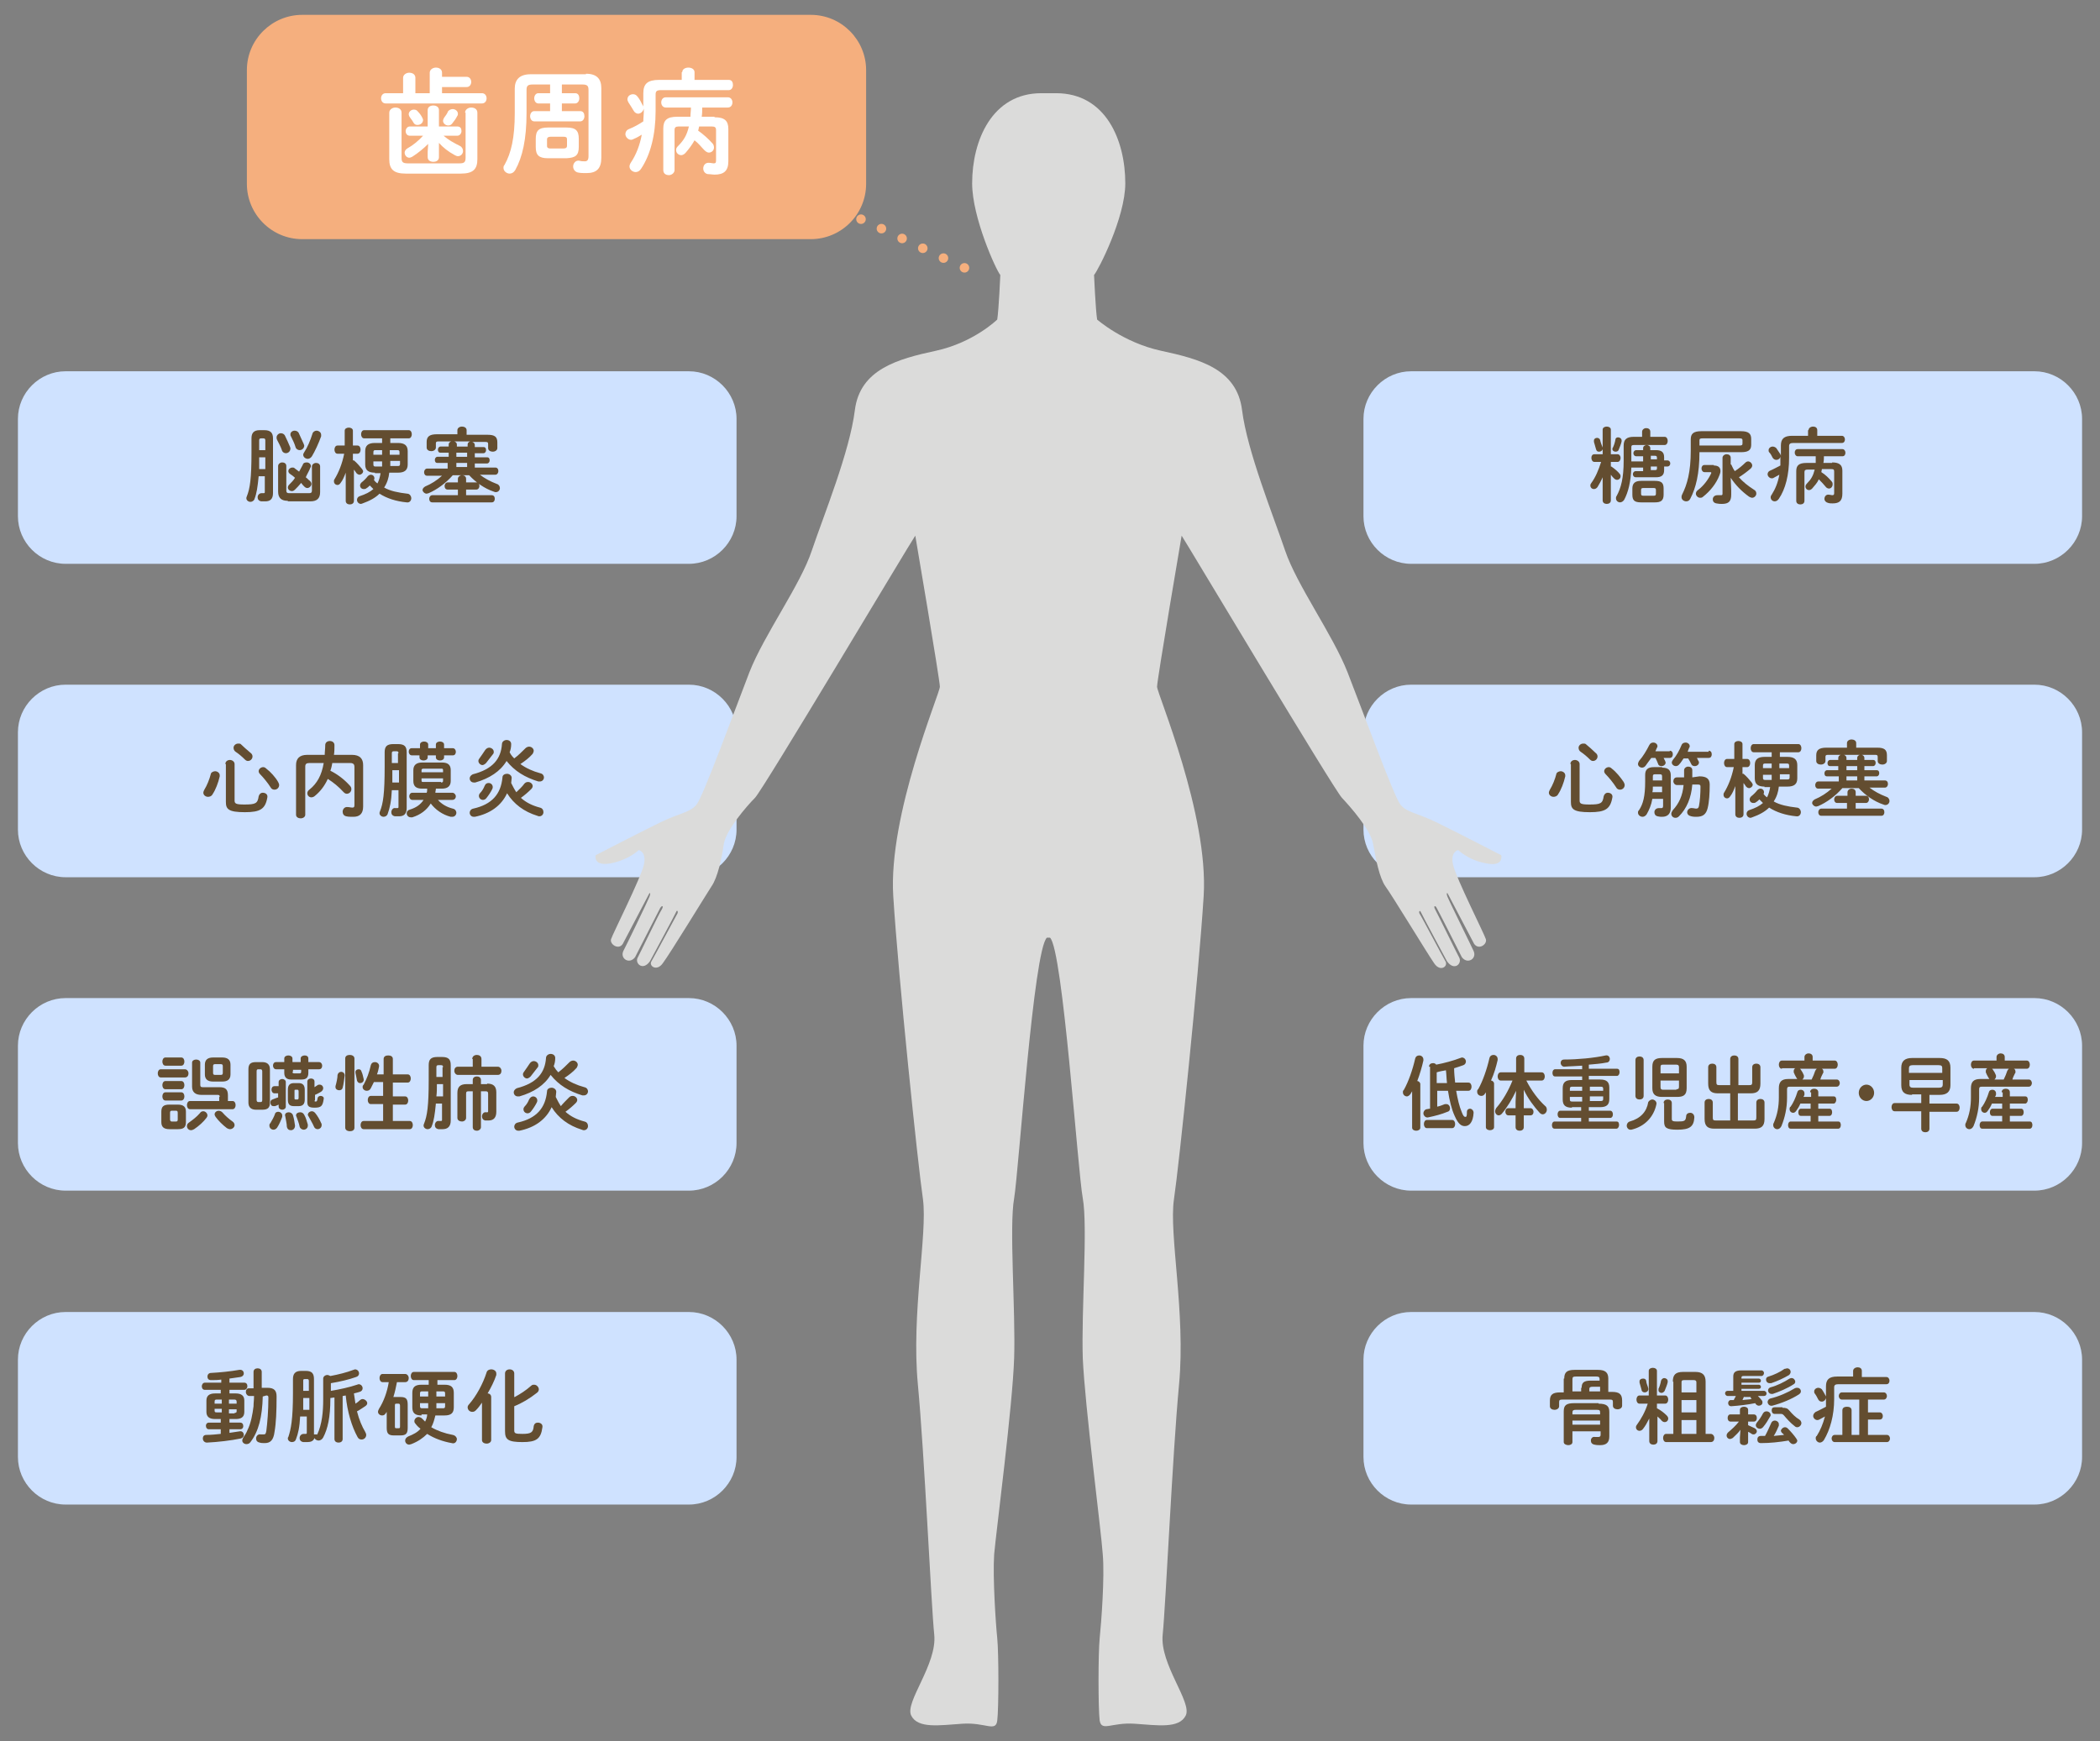
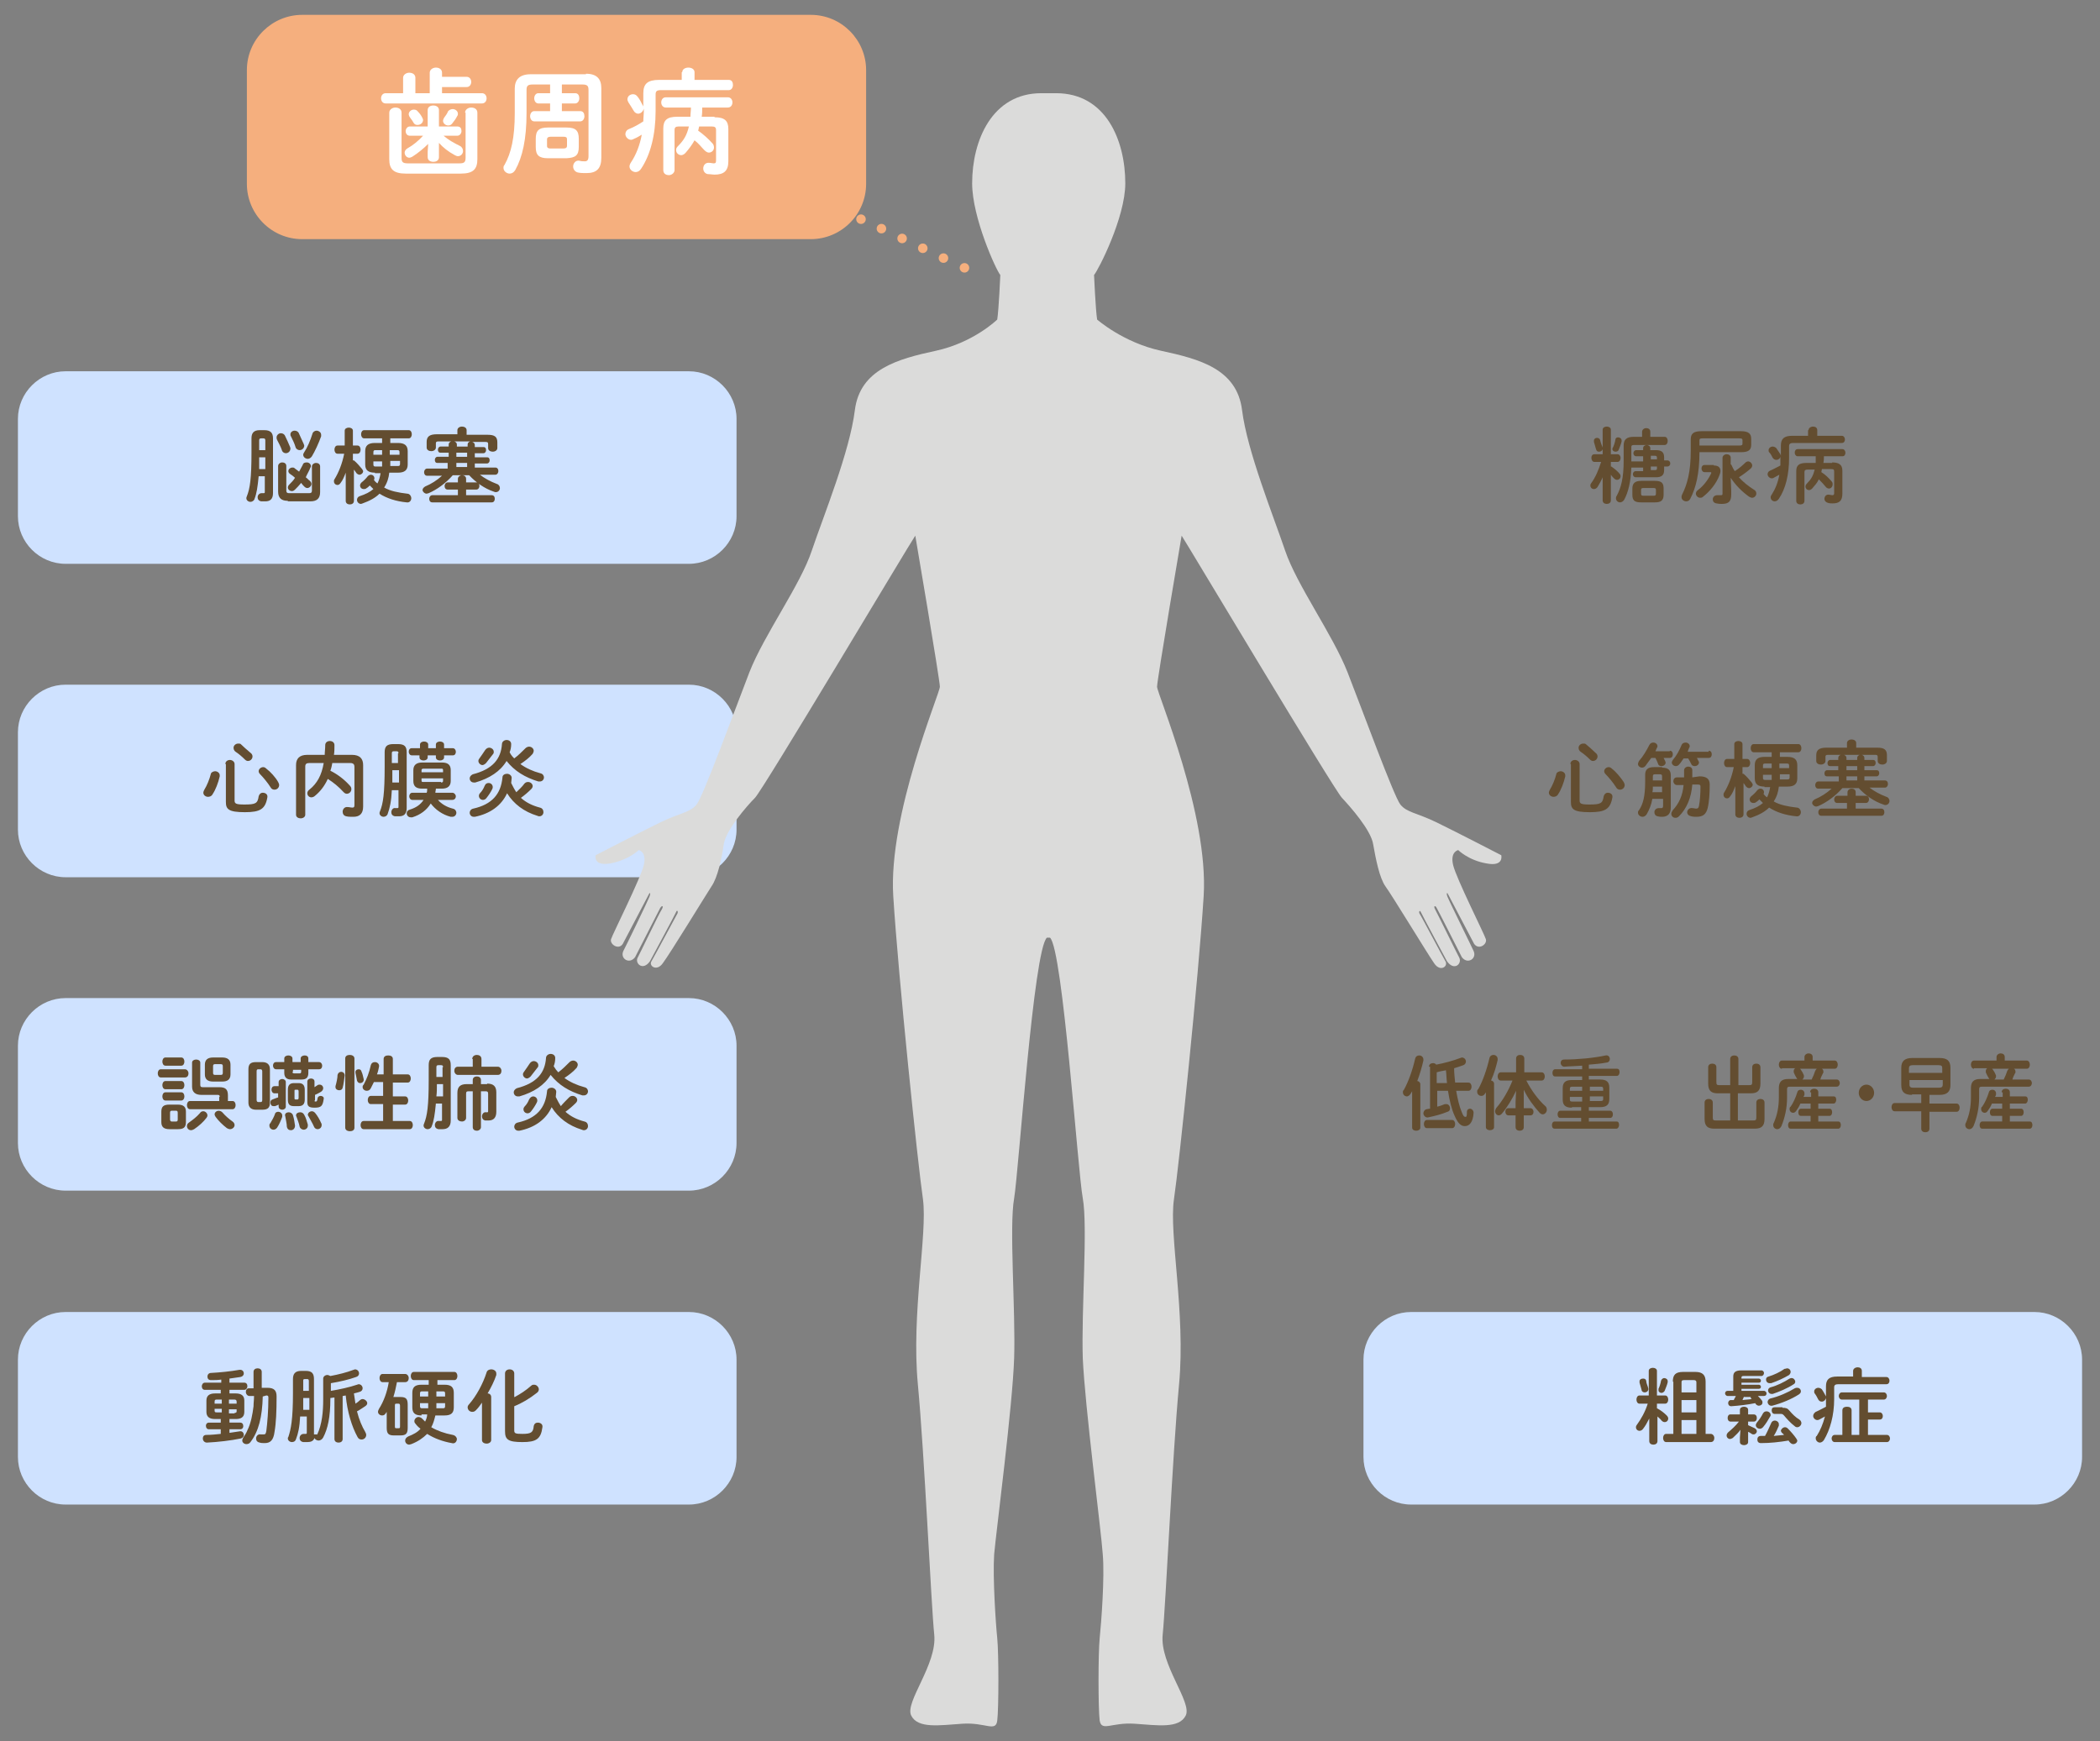
<svg xmlns="http://www.w3.org/2000/svg" version="1.1" id="レイヤー_1" x="0px" y="0px" width="410px" height="340px" viewBox="0 0 410 340" style="enable-background:new 0 0 410 340;" xml:space="preserve">
  <rect x="0" y="0" width="410" height="340" fill="#808080" stroke="none" />
  <style type="text/css">
	.st0{fill:#CFE2FF;}
	.st1{fill:#634D30;}
	.st2{fill:#DBDBDA;}
	.st3{fill:none;stroke:#F5AF7E;stroke-width:1.861;stroke-linecap:round;stroke-linejoin:round;}
	.st4{fill:none;stroke:#F5AF7E;stroke-width:1.861;stroke-linecap:round;stroke-linejoin:round;stroke-dasharray:0,4.469;}
	.st5{fill:#F5AF7E;}
	.st6{fill:#FFFFFF;}
</style>
  <g>
    <g>
      <g>
        <g>
          <path class="st0" d="M143.8,100.8c0,5.1-4.2,9.3-9.3,9.3H12.8c-5.1,0-9.3-4.2-9.3-9.3v-19c0-5.1,4.2-9.3,9.3-9.3h121.7      c5.1,0,9.3,4.2,9.3,9.3V100.8z" />
        </g>
        <g>
          <g>
            <path class="st1" d="M50.5,93c-0.2,2.1-0.4,3.4-0.8,4.4c-0.1,0.4-0.5,0.6-0.8,0.6c-0.4,0-0.8-0.3-0.8-0.7c0-0.1,0-0.2,0.1-0.4       c0.6-1.5,0.9-3.4,0.9-8.6v-2.7c0-1,0.4-1.6,1.6-1.6h0.9c1.2,0,1.7,0.5,1.7,1.6v10.7c0,1.2-0.6,1.6-1.5,1.6c-0.2,0-0.5,0-0.8,0       c-0.5-0.1-0.7-0.4-0.7-0.8c0-0.4,0.3-0.8,0.8-0.8c0.1,0,0.3,0,0.4,0c0.2,0,0.2-0.1,0.2-0.3V93H50.5z M51.8,89.3h-1.2       c0,0.8,0,1.6,0,2.3h1.2V89.3z M51.8,86c0-0.3-0.1-0.4-0.4-0.4H51c-0.3,0-0.4,0.1-0.4,0.4v1.9h1.2V86z M56.6,87.2       c0.1,0.2,0.1,0.3,0.1,0.4c0,0.5-0.4,0.9-0.9,0.9c-0.3,0-0.7-0.2-0.8-0.7c-0.2-0.6-0.6-1.3-0.9-1.9c-0.1-0.2-0.1-0.3-0.1-0.5       c0-0.4,0.4-0.8,0.8-0.8c0.3,0,0.6,0.1,0.8,0.4C56,85.8,56.3,86.5,56.6,87.2z M56.2,97.8c-1.2,0-1.9-0.5-1.9-1.8V91       c0-0.4,0.4-0.7,0.8-0.7c0.4,0,0.8,0.2,0.8,0.7v4.8c0,0.4,0.2,0.5,0.5,0.5h4c0.3,0,0.5-0.1,0.5-0.5v-4.7c0-0.4,0.4-0.7,0.8-0.7       c0.4,0,0.8,0.2,0.8,0.7v5c0,1.3-0.7,1.8-1.9,1.8H56.2z M60.5,93.9c0.2,0.2,0.3,0.4,0.3,0.6c0,0.4-0.4,0.8-0.8,0.8       c-0.2,0-0.4-0.1-0.6-0.3c-0.2-0.2-0.4-0.4-0.6-0.7c-0.4,0.5-0.8,0.9-1.2,1.3c-0.2,0.2-0.4,0.3-0.6,0.3c-0.4,0-0.8-0.3-0.8-0.7       c0-0.2,0.1-0.4,0.3-0.6c0.4-0.4,0.8-0.8,1.1-1.3c-0.3-0.3-0.6-0.5-0.9-0.7c-0.3-0.2-0.4-0.4-0.4-0.6c0-0.4,0.4-0.7,0.8-0.7       c0.2,0,0.3,0,0.5,0.2c0.3,0.2,0.5,0.4,0.8,0.6c0.2-0.4,0.5-0.9,0.7-1.3c0.1-0.4,0.4-0.5,0.8-0.5c0.4,0,0.8,0.3,0.8,0.7       c0,0.1,0,0.2-0.1,0.3c-0.2,0.6-0.6,1.2-0.9,1.9C60,93.4,60.2,93.7,60.5,93.9z M59.3,86.7c0,0.1,0.1,0.2,0.1,0.3       c0,0.5-0.4,0.9-0.9,0.9c-0.3,0-0.7-0.2-0.8-0.6c-0.2-0.7-0.6-1.5-0.9-2.1c-0.1-0.1-0.1-0.3-0.1-0.4c0-0.4,0.4-0.7,0.8-0.7       c0.3,0,0.6,0.1,0.8,0.4C58.6,85.2,59,86,59.3,86.7z M60.9,89.1c-0.2,0.3-0.5,0.5-0.8,0.5c-0.4,0-0.9-0.3-0.9-0.8       c0-0.2,0.1-0.3,0.2-0.5c0.6-0.9,1.2-2.3,1.6-3.6c0.1-0.4,0.5-0.6,0.8-0.6c0.4,0,0.9,0.3,0.9,0.8c0,0.1,0,0.2,0,0.3       C62.2,86.6,61.5,88.1,60.9,89.1z" />
            <path class="st1" d="M69.1,89.9c0.6,0.5,1.1,1.1,1.6,1.7c0.1,0.2,0.2,0.3,0.2,0.4c0,0.4-0.4,0.7-0.7,0.7       c-0.2,0-0.4-0.1-0.6-0.3c-0.1-0.2-0.3-0.4-0.5-0.7v6.1c0,0.5-0.4,0.7-0.8,0.7c-0.4,0-0.8-0.2-0.8-0.7v-2.3l0-3.2       c-0.3,0.8-0.6,1.5-1,2c-0.2,0.3-0.4,0.4-0.6,0.4c-0.4,0-0.7-0.3-0.7-0.7c0-0.1,0-0.3,0.1-0.4c0.8-1.3,1.5-3,1.9-5h-1.3       c-0.4,0-0.6-0.4-0.6-0.8c0-0.4,0.2-0.8,0.6-0.8h1.4v-2.9c0-0.4,0.4-0.6,0.8-0.6c0.4,0,0.8,0.2,0.8,0.6V87h0.9       c0.4,0,0.6,0.4,0.6,0.8c0,0.4-0.2,0.8-0.6,0.8h-0.9V89.9z M73.2,92.3c-1.3,0-1.9-0.5-1.9-1.6v-2.6c0-1.1,0.6-1.6,1.9-1.6h1.4       v-0.9h-3.5c-0.4,0-0.6-0.4-0.6-0.8c0-0.4,0.2-0.8,0.6-0.8h8.7c0.4,0,0.6,0.4,0.6,0.8c0,0.4-0.2,0.8-0.6,0.8h-3.6v0.9h1.5       c1.3,0,1.9,0.5,1.9,1.6v2.6c0,1.1-0.6,1.6-1.9,1.6h-1.7c-0.1,1-0.4,2-1,2.9c1.2,0.7,2.8,1,4.5,1.2c0.5,0,0.8,0.5,0.8,0.9       c0,0.4-0.3,0.9-0.9,0.8c-2.1-0.2-3.9-0.8-5.3-1.7c-0.8,0.8-1.9,1.4-3.3,1.9c-0.1,0-0.2,0.1-0.3,0.1c-0.5,0-0.8-0.4-0.8-0.8       c0-0.3,0.2-0.6,0.5-0.7c1.2-0.4,2-0.8,2.7-1.4c-0.2-0.2-0.5-0.5-0.7-0.7c-0.2,0.2-0.4,0.4-0.6,0.5c-0.2,0.2-0.4,0.2-0.6,0.2       c-0.4,0-0.7-0.3-0.7-0.7c0-0.2,0.1-0.4,0.3-0.6c0.4-0.3,0.9-0.8,1.2-1.2c0.2-0.2,0.4-0.3,0.6-0.3c0.4,0,0.7,0.3,0.7,0.7       c0,0.1,0,0.2-0.1,0.3c0.2,0.3,0.4,0.5,0.7,0.7c0.3-0.6,0.5-1.3,0.6-2H73.2z M74.6,88.8v-0.9h-1.3c-0.3,0-0.4,0.1-0.4,0.4v0.5       H74.6z M74.6,91c0-0.2,0-0.4,0-0.6v-0.3h-1.7v0.6c0,0.3,0.1,0.4,0.4,0.4H74.6z M76.2,90.1v0.3c0,0.2,0,0.4,0,0.6h1.5       c0.3,0,0.4-0.1,0.4-0.4v-0.6H76.2z M76.2,88.8H78v-0.5c0-0.3-0.1-0.4-0.4-0.4h-1.5V88.8z" />
            <path class="st1" d="M87.6,90.4h-2.2c-0.4,0-0.5-0.3-0.5-0.6c0-0.3,0.2-0.6,0.5-0.6h2.2v-0.8h-1.6c-0.4,0-0.5-0.3-0.5-0.6       s0.2-0.6,0.5-0.6h1.6v-0.4c0-0.3,0.2-0.5,0.5-0.6h-2.5c-0.4,0-0.5,0.1-0.5,0.4v0.8c0,0.4-0.4,0.7-0.9,0.7       c-0.4,0-0.9-0.2-0.9-0.7v-1.1c0-1,0.5-1.5,2-1.5h4V84c0-0.4,0.4-0.7,0.9-0.7c0.4,0,0.9,0.2,0.9,0.7v0.9h4.1       c1.4,0,1.9,0.4,1.9,1.5v1.1c0,0.4-0.4,0.7-0.9,0.7c-0.4,0-0.9-0.2-0.9-0.7v-0.8c0-0.3-0.1-0.4-0.5-0.4h-2.6       c0.3,0.1,0.5,0.3,0.5,0.6v0.4h1.7c0.4,0,0.5,0.3,0.5,0.6s-0.2,0.6-0.5,0.6h-1.7v0.8h2.4c0.4,0,0.5,0.3,0.5,0.6       c0,0.3-0.2,0.6-0.5,0.6h-2.4v0.8h4c0.4,0,0.6,0.3,0.6,0.7c0,0.3-0.2,0.7-0.6,0.7h-3c0.9,0.7,2,1.3,3.3,1.8       c0.4,0.1,0.6,0.5,0.6,0.8c0,0.4-0.3,0.8-0.8,0.8c-0.1,0-0.2,0-0.4-0.1c-1.8-0.6-3.5-1.8-4.8-3.2h-3.2c-1.4,1.6-3.1,2.8-4.7,3.5       c-0.1,0-0.3,0.1-0.4,0.1c-0.4,0-0.8-0.4-0.8-0.7c0-0.3,0.2-0.5,0.5-0.7c1.2-0.5,2.3-1.2,3.3-2.1h-2.9c-0.4,0-0.6-0.3-0.6-0.7       c0-0.3,0.2-0.7,0.6-0.7h4V90.4z M89.4,95.6h-2c-0.4,0-0.6-0.3-0.6-0.7c0-0.3,0.2-0.7,0.6-0.7h2v-0.7c0-0.4,0.4-0.7,0.8-0.7       c0.4,0,0.8,0.2,0.8,0.7v0.7h2c0.4,0,0.6,0.3,0.6,0.7c0,0.3-0.2,0.7-0.6,0.7h-2v1.1h5c0.4,0,0.6,0.3,0.6,0.7       c0,0.4-0.2,0.7-0.6,0.7H84.4c-0.4,0-0.6-0.3-0.6-0.7c0-0.3,0.2-0.7,0.6-0.7h5V95.6z M88.7,86.2c0.3,0.1,0.5,0.3,0.5,0.6v0.4       h2.1v-0.4c0-0.3,0.2-0.5,0.5-0.6H88.7z M91.2,89.2v-0.8h-2.1v0.8H91.2z M91.2,91.2v-0.8h-2.1v0.8H91.2z" />
          </g>
        </g>
      </g>
      <g>
        <g>
          <path class="st0" d="M143.8,284.5c0,5.1-4.2,9.3-9.3,9.3H12.8c-5.1,0-9.3-4.2-9.3-9.3v-19c0-5.1,4.2-9.3,9.3-9.3h121.7      c5.1,0,9.3,4.2,9.3,9.3V284.5z" />
        </g>
        <g>
          <g>
            <path class="st1" d="M43.2,271.4H40c-0.4,0-0.6-0.3-0.6-0.7c0-0.3,0.2-0.7,0.6-0.7h3.2v-0.6c-0.7,0.1-1.4,0.1-2,0.1       c-0.5,0-0.7-0.3-0.7-0.7c0-0.3,0.2-0.7,0.7-0.7c1.8-0.1,3.8-0.3,5.5-0.6c0.6-0.1,0.9,0.3,0.9,0.7c0,0.3-0.2,0.6-0.7,0.7       c-0.7,0.1-1.4,0.2-2.1,0.3v0.8h2.9c0.4,0,0.6,0.3,0.6,0.7c0,0.3-0.2,0.7-0.6,0.7h-2.9v0.7H46c1.2,0,1.7,0.5,1.7,1.4v2.2       c0,1.1-0.7,1.4-1.7,1.4h-1.2v0.7h2.1c0.4,0,0.6,0.3,0.6,0.7c0,0.3-0.2,0.6-0.6,0.6h-2.1v0.7c0.7-0.1,1.3-0.2,2-0.3       c0.5-0.1,0.8,0.3,0.8,0.7c0,0.3-0.2,0.6-0.6,0.7c-1.9,0.4-4.5,0.7-6.6,0.8c-0.5,0-0.8-0.4-0.8-0.8c0-0.4,0.2-0.7,0.7-0.7       c0.9,0,1.9-0.1,2.8-0.2v-0.9h-2.3c-0.4,0-0.6-0.3-0.6-0.7c0-0.3,0.2-0.6,0.6-0.6h2.3v-0.7h-1.1c-1.2,0-1.7-0.5-1.7-1.4v-2.2       c0-0.9,0.5-1.4,1.7-1.4h1.1V271.4z M43.3,274.1v-0.8h-1c-0.3,0-0.4,0.1-0.4,0.4v0.4H43.3z M43.3,275.9v-0.8h-1.4v0.4       c0,0.3,0.2,0.3,0.4,0.3H43.3z M44.7,274.1h1.5v-0.4c0-0.2-0.1-0.4-0.4-0.4h-1.1V274.1z M45.8,275.9c0.3,0,0.4-0.1,0.4-0.3v-0.4       h-1.5v0.8H45.8z M51.3,272.7c-0.1,4-0.8,6.8-2.4,8.9c-0.2,0.3-0.5,0.4-0.8,0.4c-0.4,0-0.8-0.3-0.8-0.7c0-0.2,0.1-0.4,0.2-0.6       c0.3-0.4,0.6-0.9,0.8-1.4c0.7-1.4,1-3.1,1.2-4.7c0-0.7,0.1-1.3,0.1-2l-0.9,0c-0.4,0-0.7-0.4-0.7-0.8c0-0.4,0.2-0.7,0.6-0.7       l0.9,0v-3.2c0-0.5,0.4-0.7,0.8-0.7c0.4,0,0.8,0.2,0.8,0.7v3.1l1.1,0c1.4,0,1.8,0.6,1.8,1.7c0,2.9-0.1,5.2-0.4,6.9       c-0.2,1.6-0.8,2.2-1.9,2.2c-0.4,0-0.7,0-1-0.1c-0.5-0.1-0.7-0.4-0.7-0.8c0-0.5,0.4-0.9,0.9-0.8c0.2,0,0.4,0,0.6,0       c0.3,0,0.4-0.1,0.5-0.7c0.2-1.6,0.4-3.9,0.4-6.5c0-0.3-0.1-0.4-0.4-0.4L51.3,272.7z" />
            <path class="st1" d="M61.9,280.1c0,0,0,0.1,0,0.1c1-2.1,1.2-4.6,1.2-6.9v-4.1c0-0.4,0.4-0.7,0.8-0.7c0.2,0,0.4,0.1,0.6,0.2       c1.6-0.3,3.2-0.7,4.5-1.2c0.1,0,0.2-0.1,0.3-0.1c0.5,0,0.8,0.4,0.8,0.8c0,0.3-0.2,0.6-0.6,0.7c-1.4,0.5-3.1,0.9-4.9,1.2v1.5       c1.8-0.3,3.6-0.7,5.1-1.2c0.1,0,0.2-0.1,0.3-0.1c0.5,0,0.8,0.4,0.8,0.8c0,0.3-0.2,0.6-0.6,0.7c-0.3,0.1-0.7,0.2-1.1,0.3       c0.1,0.7,0.2,1.3,0.3,2c0.3-0.2,0.6-0.4,0.9-0.7c0.1-0.1,0.3-0.2,0.5-0.2c0.4,0,0.9,0.4,0.9,0.8c0,0.2-0.1,0.4-0.4,0.6       c-0.5,0.3-1,0.7-1.6,1c0.4,1.6,1,3,1.6,4c0.1,0.2,0.2,0.4,0.2,0.6c0,0.5-0.4,0.9-0.9,0.9c-0.3,0-0.6-0.1-0.8-0.5       c-1.1-2-2-4.9-2.3-8.1c-0.2,0-0.4,0.1-0.6,0.1v8.4c0,0.5-0.4,0.7-0.8,0.7s-0.8-0.2-0.8-0.7v-8.1c-0.3,0-0.6,0.1-0.8,0.1v0.2       c0,3.5-0.5,5.8-1.4,7.5c-0.2,0.4-0.6,0.6-0.9,0.6s-0.7-0.2-0.8-0.5c-0.2,0.6-0.7,0.8-1.4,0.8c-0.2,0-0.5,0-0.8,0       c-0.5-0.1-0.7-0.4-0.7-0.8c0-0.4,0.3-0.8,0.8-0.8c0.1,0,0.3,0,0.4,0c0.2,0,0.2-0.1,0.2-0.3v-3.1h-1.3c-0.1,2.1-0.4,3.4-0.8,4.4       c-0.1,0.4-0.4,0.6-0.8,0.6c-0.4,0-0.8-0.3-0.8-0.7c0-0.1,0-0.2,0.1-0.3c0.5-1.5,0.9-3.4,0.9-8.6v-2.7c0-1,0.4-1.6,1.6-1.6h0.9       c1.2,0,1.6,0.5,1.6,1.6V280.1z M59.2,273c0,0.8,0,1.6,0,2.3h1.2V273H59.2z M60.3,269.7c0-0.3-0.1-0.4-0.3-0.4h-0.5       c-0.3,0-0.3,0.1-0.3,0.4v1.9h1.1V269.7z" />
            <path class="st1" d="M76.9,280.3c-1.1,0-1.4-0.4-1.4-1.5v-1.6l0-1.5c-0.1,0.1-0.1,0.2-0.2,0.3c-0.2,0.3-0.4,0.4-0.7,0.4       c-0.4,0-0.8-0.3-0.8-0.7c0-0.2,0.1-0.4,0.2-0.6c0.9-1.4,1.6-3.3,1.9-5.2h-1.2c-0.4,0-0.6-0.4-0.6-0.8c0-0.4,0.2-0.8,0.6-0.8       h4.4c0.4,0,0.7,0.4,0.7,0.8c0,0.4-0.2,0.8-0.7,0.8h-1.6c-0.2,1-0.4,2-0.7,2.9h0.1h1.3c1.1,0,1.4,0.4,1.4,1.5v4.5       c0,1.1-0.3,1.5-1.4,1.5H76.9z M77.8,278.9c0.3,0,0.3-0.1,0.3-0.4v-4c0-0.3-0.1-0.4-0.3-0.4h-0.4c-0.3,0-0.3,0.1-0.3,0.4v4       c0,0.3,0,0.4,0.3,0.4H77.8z M82.3,276.4c-1.3,0-1.8-0.5-1.8-1.6V272c0-1.1,0.5-1.6,1.8-1.6h1.4v-0.9h-2.9       c-0.4,0-0.6-0.4-0.6-0.8c0-0.4,0.2-0.8,0.6-0.8h7.9c0.4,0,0.6,0.4,0.6,0.8c0,0.4-0.2,0.8-0.6,0.8h-3.3v0.9h1.4       c1.3,0,1.8,0.5,1.8,1.6v2.8c0,1.1-0.5,1.6-1.8,1.6H85c-0.2,0.8-0.4,1.6-0.8,2.3c1.2,0.7,2.6,1.2,4.2,1.5       c0.5,0.1,0.8,0.5,0.8,0.8c0,0.5-0.4,1-1,0.8c-1.7-0.3-3.4-0.9-4.8-1.8c-0.8,0.8-1.8,1.5-3.1,2c-0.1,0-0.3,0.1-0.4,0.1       c-0.5,0-0.8-0.4-0.8-0.8c0-0.3,0.2-0.6,0.6-0.8c1-0.4,1.8-0.8,2.4-1.5c-0.4-0.3-0.7-0.6-1-1c-0.2-0.2-0.2-0.4-0.2-0.5       c0-0.4,0.4-0.8,0.8-0.8c0.2,0,0.5,0.1,0.7,0.3c0.2,0.2,0.4,0.4,0.6,0.6c0.2-0.4,0.4-0.9,0.4-1.4H82.3z M83.6,272.7v-1h-1.2       c-0.3,0-0.4,0.1-0.4,0.4v0.6H83.6z M83.6,275c0-0.3,0-0.7,0-1H82v0.6c0,0.3,0.1,0.4,0.4,0.4H83.6z M85.2,274c0,0.3,0,0.7,0,1       h1.3c0.3,0,0.4-0.1,0.4-0.4V274H85.2z M85.2,272.7h1.7v-0.6c0-0.3-0.1-0.4-0.4-0.4h-1.3V272.7z" />
            <path class="st1" d="M94.1,273.9c-0.4,0.6-0.8,1.1-1.2,1.5c-0.2,0.2-0.4,0.3-0.7,0.3c-0.5,0-0.9-0.4-0.9-0.9       c0-0.2,0.1-0.4,0.3-0.6c1.4-1.6,2.7-4,3.4-6.2c0.1-0.4,0.5-0.6,0.9-0.6c0.5,0,1,0.3,1,0.8c0,0.1,0,0.2,0,0.3       c-0.4,1.2-1,2.4-1.7,3.6c0.4,0,0.7,0.3,0.7,0.7v8.4c0,0.4-0.4,0.7-0.9,0.7c-0.4,0-0.9-0.2-0.9-0.7V273.9z M100.5,272.8       c1.1-0.6,2.2-1.3,3.2-2.2c0.2-0.2,0.4-0.2,0.6-0.2c0.5,0,0.9,0.5,0.9,0.9c0,0.2-0.1,0.5-0.4,0.7c-1.4,1.1-2.9,2-4.4,2.6v4.7       c0,0.6,0.2,0.7,1.6,0.7c1.7,0,2.1-0.3,2.2-1.5c0.1-0.5,0.4-0.7,0.8-0.7c0.5,0,1,0.3,0.9,0.9c-0.3,2.3-1.2,2.9-3.9,2.9       c-2.8,0-3.4-0.5-3.4-2.1v-11.3c0-0.5,0.4-0.8,0.9-0.8s0.9,0.3,0.9,0.8V272.8z" />
          </g>
        </g>
      </g>
      <g>
        <g>
          <path class="st0" d="M143.8,162c0,5.1-4.2,9.3-9.3,9.3H12.8c-5.1,0-9.3-4.2-9.3-9.3v-19c0-5.1,4.2-9.3,9.3-9.3h121.7      c5.1,0,9.3,4.2,9.3,9.3V162z" />
        </g>
        <g>
          <g>
            <path class="st1" d="M42,150.6c0.4,0,0.9,0.3,0.9,0.8c0,0.1,0,0.1,0,0.2c-0.3,1.3-0.8,2.6-1.4,3.5c-0.2,0.4-0.6,0.5-0.9,0.5       c-0.4,0-0.9-0.3-0.9-0.8c0-0.2,0.1-0.4,0.2-0.6c0.5-0.8,1-2,1.3-3.2C41.3,150.8,41.7,150.6,42,150.6z M44,149.2       c0-0.5,0.4-0.8,0.9-0.8c0.4,0,0.9,0.3,0.9,0.8v7.1c0,0.6,0.2,0.8,1.9,0.8c2.2,0,2.6-0.2,2.8-1.6c0.1-0.4,0.4-0.7,0.8-0.7       c0.5,0,1,0.3,0.9,0.9c-0.4,2.3-1.4,2.9-4.4,2.9c-3.2,0-3.7-0.6-3.7-2V149.2z M48.9,147c0.3,0.2,0.4,0.5,0.4,0.7       c0,0.5-0.4,0.9-0.9,0.9c-0.2,0-0.4-0.1-0.6-0.3c-0.6-0.6-1.2-1.1-1.8-1.5c-0.3-0.2-0.4-0.5-0.4-0.8c0-0.4,0.4-0.8,0.9-0.8       c0.2,0,0.4,0,0.5,0.1C47.5,145.8,48.2,146.4,48.9,147z M54.3,152.7c0.1,0.2,0.2,0.4,0.2,0.6c0,0.5-0.4,0.9-0.9,0.9       c-0.3,0-0.6-0.1-0.8-0.5c-0.5-0.8-1.4-1.9-2-2.5c-0.2-0.2-0.3-0.4-0.3-0.6c0-0.4,0.4-0.8,0.9-0.8c0.2,0,0.4,0.1,0.6,0.3       C52.8,150.7,53.8,151.8,54.3,152.7z" />
            <path class="st1" d="M64.9,148.9c-0.1,0.5-0.2,1.1-0.4,1.6c1.4,0.7,2.7,1.7,3.7,2.8c0.3,0.3,0.4,0.5,0.4,0.8       c0,0.5-0.4,0.9-0.9,0.9c-0.2,0-0.4-0.1-0.6-0.3c-1-1.1-2-1.9-3.1-2.6c-0.6,1.3-1.4,2.4-2.5,3.3c-0.2,0.2-0.5,0.3-0.7,0.3       c-0.5,0-0.8-0.4-0.8-0.8c0-0.2,0.1-0.5,0.4-0.7c1.5-1.2,2.4-2.8,2.8-5.2h-2.8c-0.6,0-0.8,0.2-0.8,0.7v9.4       c0,0.4-0.4,0.7-0.9,0.7c-0.4,0-0.9-0.2-0.9-0.7v-9.7c0-1.2,0.6-2,2.2-2h3.4c0-0.6,0.1-1.2,0.1-1.9c0-0.5,0.4-0.8,0.9-0.8       s0.9,0.3,0.9,0.8c0,0.7,0,1.3-0.1,1.9h3.5c1.6,0,2.2,0.8,2.2,2v8.1c0,1.4-0.7,2-1.9,2c-0.6,0-1,0-1.4-0.1       c-0.5-0.1-0.7-0.5-0.7-0.9c0-0.5,0.4-1,1-0.9c0.3,0,0.6,0.1,0.9,0.1c0.3,0,0.4-0.1,0.4-0.5v-7.5c0-0.4-0.2-0.7-0.8-0.7H64.9z" />
            <path class="st1" d="M76.5,154.3c-0.1,2.2-0.4,3.5-0.8,4.6c-0.1,0.4-0.5,0.6-0.8,0.6c-0.4,0-0.8-0.3-0.8-0.7       c0-0.1,0-0.2,0.1-0.4c0.6-1.5,0.9-3.4,0.9-8.7v-2.8c0-1.1,0.4-1.6,1.7-1.6h0.9c1.3,0,1.7,0.5,1.7,1.6v10.9       c0,1.2-0.6,1.6-1.5,1.6c-0.2,0-0.5,0-0.8,0c-0.5-0.1-0.7-0.4-0.7-0.8c0-0.4,0.3-0.9,0.8-0.8c0.1,0,0.3,0,0.4,0       c0.2,0,0.2-0.1,0.2-0.3v-3.2H76.5z M77.8,150.4h-1.2c0,0.8,0,1.6,0,2.4h1.3V150.4z M77.8,147.1c0-0.3-0.1-0.4-0.4-0.4h-0.5       c-0.3,0-0.4,0.1-0.4,0.4v1.9h1.2V147.1z M82.4,154c-1.2,0-1.7-0.5-1.7-1.5v-2.1c0-1,0.6-1.5,1.7-1.5h3.9c1.2,0,1.7,0.5,1.7,1.5       v2.1c0,1-0.6,1.5-1.7,1.5h-1.2c0,0.3-0.1,0.5-0.1,0.8h3.3c0.4,0,0.7,0.4,0.7,0.7s-0.2,0.7-0.7,0.7h-2.8       c0.7,0.8,1.7,1.4,2.9,1.7c0.5,0.1,0.7,0.5,0.7,0.8c0,0.4-0.3,0.8-0.8,0.8c-0.1,0-0.2,0-0.3,0c-1.6-0.4-3-1.4-3.9-2.6       c-0.8,1.3-2,2.2-3.6,2.7c-0.1,0-0.2,0-0.3,0c-0.5,0-0.8-0.4-0.8-0.8c0-0.3,0.2-0.6,0.6-0.7c1.3-0.4,2.1-1,2.7-1.9h-2.2       c-0.4,0-0.6-0.4-0.6-0.7s0.2-0.7,0.6-0.7h2.8c0.1-0.2,0.1-0.5,0.1-0.8H82.4z M85.1,146.1v-0.7c0-0.4,0.4-0.6,0.8-0.6       c0.4,0,0.8,0.2,0.8,0.6v0.7h1.7c0.4,0,0.6,0.4,0.6,0.7c0,0.4-0.2,0.7-0.6,0.7h-1.7v0.4c0,0.4-0.4,0.6-0.8,0.6       c-0.4,0-0.8-0.2-0.8-0.6v-0.4h-1.6v0.4c0,0.4-0.4,0.6-0.8,0.6c-0.4,0-0.8-0.2-0.8-0.6v-0.4h-1.5c-0.4,0-0.6-0.4-0.6-0.7       c0-0.4,0.2-0.7,0.6-0.7H82v-0.7c0-0.4,0.4-0.6,0.8-0.6c0.4,0,0.8,0.2,0.8,0.6v0.7H85.1z M86.5,150.4c0-0.3-0.1-0.3-0.4-0.3       h-3.4c-0.3,0-0.4,0.1-0.4,0.3v0.4h4.2V150.4z M86.1,152.8c0.3,0,0.4-0.1,0.4-0.3V152h-4.2v0.4c0,0.3,0.1,0.3,0.4,0.3H86.1z" />
            <path class="st1" d="M102.4,153c0.2-0.2,0.4-0.3,0.7-0.3c0.5,0,0.9,0.4,0.9,0.8c0,0.2-0.1,0.4-0.3,0.6c-0.6,0.6-1.3,1.2-2,1.7       c1,0.9,2.2,1.5,3.7,1.9c0.5,0.1,0.7,0.5,0.7,0.9c0,0.4-0.3,0.8-0.8,0.8c-0.1,0-0.2,0-0.4-0.1c-2.6-0.8-4.6-2.3-5.9-4.4       c-1.1,2.4-3.3,4-6.3,4.6c-0.1,0-0.2,0-0.2,0c-0.5,0-0.8-0.4-0.8-0.8c0-0.3,0.2-0.7,0.7-0.8c3.6-0.8,5.4-2.8,5.7-6.1       c0-0.5,0.5-0.7,0.9-0.7c0.4,0,0.9,0.3,0.9,0.8c0,0.3-0.1,0.7-0.1,1c0.3,0.6,0.6,1.2,1,1.8C101.3,154.2,101.9,153.7,102.4,153z        M100.4,148.1c0.8-0.6,1.5-1.3,2.2-2c0.2-0.2,0.5-0.3,0.7-0.3c0.5,0,0.9,0.4,0.9,0.8c0,0.2-0.1,0.4-0.2,0.6       c-0.7,0.8-1.5,1.4-2.4,2c1.1,0.8,2.4,1.4,3.9,1.8c0.5,0.1,0.7,0.5,0.7,0.8c0,0.4-0.3,0.8-0.8,0.8c-0.1,0-0.2,0-0.3,0       c-2.6-0.8-4.6-2-6.2-4c-1.2,2-3.3,3.4-6.1,4.2c-0.1,0-0.2,0-0.3,0c-0.5,0-0.8-0.4-0.8-0.8c0-0.3,0.2-0.6,0.6-0.8       c3.9-1,5.5-3,5.7-5.9c0-0.5,0.5-0.8,0.9-0.8c0.5,0,0.9,0.3,0.9,0.8c0,0.6-0.1,1.1-0.3,1.6C99.8,147.5,100.1,147.8,100.4,148.1z        M94.9,149c-0.2,0.2-0.5,0.4-0.7,0.4c-0.4,0-0.8-0.4-0.8-0.8c0-0.2,0.1-0.4,0.2-0.5c0.4-0.6,0.8-1.1,1.1-1.6       c0.2-0.3,0.5-0.5,0.8-0.5c0.4,0,0.9,0.3,0.9,0.8c0,0.1,0,0.3-0.1,0.4C95.8,147.8,95.4,148.4,94.9,149z M95.4,152.9       c0.4,0,0.8,0.3,0.8,0.8c0,0.1,0,0.2-0.1,0.4c-0.3,0.6-0.7,1.2-1.1,1.7c-0.2,0.3-0.5,0.4-0.7,0.4c-0.4,0-0.8-0.3-0.8-0.8       c0-0.2,0.1-0.4,0.2-0.5c0.4-0.4,0.7-0.9,0.9-1.4C94.8,153,95.1,152.9,95.4,152.9z" />
          </g>
        </g>
      </g>
      <g>
        <g>
          <path class="st0" d="M143.8,223.2c0,5.1-4.2,9.3-9.3,9.3H12.8c-5.1,0-9.3-4.2-9.3-9.3v-19c0-5.1,4.2-9.3,9.3-9.3h121.7      c5.1,0,9.3,4.2,9.3,9.3V223.2z" />
        </g>
        <g>
          <g>
            <path class="st1" d="M31.4,210.4c-0.4,0-0.6-0.4-0.6-0.8c0-0.4,0.2-0.8,0.6-0.8h4.7c0.4,0,0.7,0.4,0.7,0.8       c0,0.4-0.2,0.8-0.7,0.8H31.4z M33.1,220.5c-1.2,0-1.6-0.5-1.6-1.4v-2c0-1,0.4-1.4,1.6-1.4h1.6c1.2,0,1.6,0.5,1.6,1.4v2       c0,1.1-0.5,1.4-1.6,1.4H33.1z M32.3,208.1c-0.4,0-0.6-0.4-0.6-0.8c0-0.4,0.2-0.8,0.6-0.8h3.1c0.4,0,0.6,0.4,0.6,0.8       c0,0.4-0.2,0.8-0.6,0.8H32.3z M32.3,212.7c-0.4,0-0.6-0.4-0.6-0.8c0-0.4,0.2-0.8,0.6-0.8h3.1c0.4,0,0.6,0.4,0.6,0.8       c0,0.4-0.2,0.8-0.6,0.8H32.3z M32.3,214.9c-0.4,0-0.6-0.4-0.6-0.8c0-0.4,0.2-0.8,0.6-0.8h3.1c0.4,0,0.6,0.4,0.6,0.8       c0,0.4-0.2,0.8-0.6,0.8H32.3z M34.4,219c0.2,0,0.3-0.1,0.3-0.4v-1.3c0-0.3-0.1-0.4-0.3-0.4h-0.9c-0.2,0-0.3,0.1-0.3,0.4v1.3       c0,0.2,0.1,0.4,0.3,0.4H34.4z M39.7,217c0.4,0,0.8,0.4,0.8,0.8c0,0.2-0.1,0.4-0.2,0.5c-0.6,0.8-1.5,1.6-2.4,2.2       c-0.2,0.1-0.4,0.2-0.6,0.2c-0.5,0-0.8-0.4-0.8-0.8c0-0.3,0.1-0.5,0.4-0.7c0.7-0.5,1.5-1.1,2.1-1.8       C39.2,217.1,39.4,217,39.7,217z M42.9,214.2c0-0.3-0.1-0.4-0.4-0.4h-3.2c-1.1,0-1.8-0.5-1.8-1.6v-4.7c0-0.4,0.4-0.6,0.8-0.6       c0.4,0,0.8,0.2,0.8,0.6v4.3c0,0.4,0.1,0.5,0.5,0.5h3.2c1.2,0,1.7,0.4,1.7,1.6v1.1h0.9c0.4,0,0.6,0.4,0.6,0.8       c0,0.4-0.2,0.8-0.6,0.8h-8.3c-0.4,0-0.6-0.4-0.6-0.8c0-0.4,0.2-0.8,0.6-0.8h5.7V214.2z M41.6,211.2c-1.1,0-1.6-0.5-1.6-1.4       v-1.9c0-0.9,0.5-1.4,1.6-1.4h1.8c1.1,0,1.6,0.5,1.6,1.4v1.9c0,1-0.6,1.4-1.6,1.4H41.6z M43.1,209.9c0.3,0,0.4-0.1,0.4-0.4v-1.3       c0-0.3-0.1-0.4-0.4-0.4H42c-0.3,0-0.4,0.1-0.4,0.4v1.3c0,0.3,0.1,0.4,0.4,0.4H43.1z M45.4,219c0.3,0.2,0.4,0.5,0.4,0.7       c0,0.4-0.4,0.8-0.9,0.8c-0.2,0-0.4-0.1-0.6-0.2c-0.8-0.6-1.7-1.5-2.2-2.2c-0.1-0.2-0.2-0.3-0.2-0.5c0-0.4,0.4-0.7,0.8-0.7       c0.2,0,0.5,0.1,0.7,0.3C44,217.9,44.7,218.5,45.4,219z" />
            <path class="st1" d="M50,216.7c-1,0-1.5-0.5-1.5-1.4v-6.5c0-1,0.4-1.4,1.5-1.4h1.2c1,0,1.5,0.5,1.5,1.4v6.5       c0,1-0.4,1.4-1.5,1.4H50z M50.9,215.2c0.2,0,0.3-0.1,0.3-0.4v-5.6c0-0.2-0.1-0.4-0.3-0.4h-0.5c-0.2,0-0.3,0.1-0.3,0.4v5.6       c0,0.2,0.1,0.4,0.3,0.4H50.9z M54.3,217.1c0.4,0,0.8,0.3,0.8,0.7c0,0.1,0,0.2,0,0.3c-0.3,0.8-0.6,1.5-1,2.1       c-0.2,0.3-0.5,0.4-0.7,0.4c-0.4,0-0.8-0.3-0.8-0.8c0-0.2,0-0.3,0.2-0.5c0.3-0.5,0.7-1.2,0.9-1.8       C53.7,217.3,54,217.1,54.3,217.1z M53.6,213.5c-0.4,0-0.6-0.4-0.6-0.7c0-0.4,0.2-0.7,0.6-0.7h0.8v-0.8c0-0.4,0.4-0.6,0.7-0.6       s0.7,0.2,0.7,0.6v4.8c0,0.4-0.4,0.6-0.7,0.6s-0.7-0.2-0.7-0.6v-0.4c-0.2,0.1-0.4,0.2-0.7,0.3c-0.1,0-0.2,0-0.3,0       c-0.4,0-0.6-0.3-0.6-0.7c0-0.3,0.1-0.5,0.4-0.6c0.3-0.1,0.7-0.3,1.1-0.4v-0.8H53.6z M53.9,208.8c-0.4,0-0.6-0.4-0.6-0.7       c0-0.4,0.2-0.7,0.6-0.7h1.6v-0.7c0-0.4,0.4-0.6,0.8-0.6c0.4,0,0.8,0.2,0.8,0.6v0.7h1.6v-0.7c0-0.4,0.4-0.6,0.8-0.6       c0.4,0,0.7,0.2,0.7,0.6v0.7h2.1c0.4,0,0.6,0.4,0.6,0.7c0,0.4-0.2,0.7-0.6,0.7h-2.1v0.7c0,0.9-0.4,1.3-1.3,1.3h-2.1       c-0.8,0-1.3-0.4-1.3-1.3v-0.7H53.9z M56.4,217.2c0.3,0,0.7,0.2,0.8,0.6c0.2,0.6,0.3,1.3,0.4,2c0,0.6-0.4,0.9-0.8,0.9       c-0.4,0-0.7-0.2-0.8-0.7c0-0.6-0.2-1.3-0.3-2C55.5,217.5,55.9,217.2,56.4,217.2z M57.4,216c-0.9,0-1.2-0.4-1.2-1.3v-1.9       c0-0.8,0.3-1.3,1.2-1.3h0.9c0.8,0,1.2,0.4,1.2,1.3v1.9c0,0.8-0.3,1.3-1.2,1.3H57.4z M57.1,209.3c0,0.2,0.1,0.3,0.3,0.3h1.1       c0.2,0,0.3-0.1,0.3-0.3v-0.4h-1.6V209.3z M58.1,214.7c0.1,0,0.2-0.1,0.2-0.3v-1.3c0-0.2-0.1-0.3-0.2-0.3h-0.4       c-0.2,0-0.2,0-0.2,0.3v1.3c0,0.2,0,0.3,0.2,0.3H58.1z M57.8,217.8c0-0.4,0.4-0.6,0.8-0.6c0.3,0,0.6,0.1,0.8,0.5       c0.3,0.5,0.5,1.2,0.7,1.9c0,0.1,0,0.1,0,0.2c0,0.5-0.4,0.8-0.8,0.8c-0.3,0-0.7-0.2-0.8-0.6c-0.1-0.6-0.4-1.3-0.6-1.9       C57.8,217.9,57.8,217.9,57.8,217.8z M61.4,214.9c0,0.1,0,0.2,0.2,0.2c0.3,0,0.3-0.1,0.4-0.6c0-0.3,0.3-0.5,0.6-0.5       c0.3,0,0.7,0.2,0.6,0.6c-0.2,1.4-0.5,1.7-1.8,1.7c-1.1,0-1.4-0.3-1.4-1.1v-4c0-0.4,0.4-0.6,0.7-0.6c0.4,0,0.7,0.2,0.7,0.6v1.1       c0.2-0.1,0.4-0.3,0.6-0.4c0.1-0.1,0.3-0.1,0.4-0.1c0.4,0,0.7,0.3,0.7,0.7c0,0.2-0.1,0.4-0.3,0.6c-0.4,0.3-0.9,0.5-1.3,0.7       V214.9z M60.1,217.7c0-0.4,0.4-0.7,0.8-0.7c0.2,0,0.4,0.1,0.6,0.3c0.5,0.6,0.9,1.3,1.2,2c0.1,0.1,0.1,0.3,0.1,0.4       c0,0.5-0.4,0.8-0.8,0.8c-0.3,0-0.6-0.2-0.7-0.5c-0.3-0.7-0.7-1.3-1-1.9C60.2,217.9,60.1,217.8,60.1,217.7z" />
            <path class="st1" d="M66.6,209.3c0.4,0,0.7,0.3,0.7,0.7c-0.1,0.7-0.2,1.7-0.4,2.4c-0.1,0.4-0.4,0.5-0.7,0.5       c-0.3,0-0.7-0.2-0.7-0.6c0-0.1,0-0.1,0-0.2c0.2-0.7,0.4-1.6,0.4-2.2C66,209.5,66.3,209.3,66.6,209.3z M69.2,220.2       c0,0.5-0.4,0.7-0.9,0.7c-0.4,0-0.9-0.2-0.9-0.7v-13.5c0-0.5,0.4-0.7,0.9-0.7c0.4,0,0.9,0.2,0.9,0.7V220.2z M71,210.7       c0.1,0.5-0.3,0.8-0.7,0.8c-0.3,0-0.5-0.2-0.6-0.5c-0.1-0.5-0.2-1.1-0.3-1.5c0-0.1,0-0.1,0-0.2c0-0.3,0.3-0.5,0.6-0.5       c0.3,0,0.5,0.1,0.6,0.5C70.8,209.7,70.9,210.3,71,210.7z M74.8,215.6h-2.4c-0.4,0-0.6-0.4-0.6-0.8c0-0.4,0.2-0.8,0.6-0.8h2.4       v-2.7H73c-0.2,0.4-0.4,0.8-0.6,1.2c-0.2,0.4-0.5,0.5-0.8,0.5c-0.4,0-0.8-0.3-0.8-0.7c0-0.2,0-0.3,0.2-0.5       c0.6-1.1,1.1-2.4,1.4-3.8c0.1-0.4,0.4-0.6,0.8-0.6c0.5,0,0.9,0.4,0.8,0.9c-0.1,0.5-0.2,1-0.4,1.5h1.3v-3c0-0.5,0.4-0.7,0.9-0.7       s0.9,0.2,0.9,0.7v3h2.9c0.4,0,0.6,0.4,0.6,0.8c0,0.4-0.2,0.8-0.6,0.8h-2.9v2.7h2.4c0.4,0,0.6,0.4,0.6,0.8       c0,0.4-0.2,0.8-0.6,0.8h-2.4v3.2h3.3c0.4,0,0.6,0.4,0.6,0.8c0,0.4-0.2,0.8-0.6,0.8H71c-0.4,0-0.6-0.4-0.6-0.8       c0-0.4,0.2-0.8,0.6-0.8h3.8V215.6z" />
            <path class="st1" d="M85.1,215.5c-0.2,2.1-0.4,3.4-0.8,4.4c-0.1,0.4-0.5,0.6-0.8,0.6c-0.4,0-0.8-0.3-0.8-0.7       c0-0.1,0-0.2,0.1-0.4c0.6-1.5,0.9-3.4,0.9-8.5V208c0-1.1,0.4-1.6,1.7-1.6h0.9c1.3,0,1.7,0.5,1.7,1.6v10.8       c0,1.2-0.6,1.7-1.6,1.7c-0.2,0-0.5,0-0.8,0c-0.5-0.1-0.7-0.4-0.7-0.8c0-0.4,0.3-0.9,0.8-0.8c0.1,0,0.3,0,0.4,0       c0.2,0,0.2-0.1,0.2-0.3v-3.1H85.1z M86.5,211.7h-1.2c0,0.8,0,1.6-0.1,2.4h1.3V211.7z M86.5,208.4c0-0.3-0.1-0.4-0.4-0.4h-0.5       c-0.3,0-0.4,0.1-0.4,0.4v1.9h1.2V208.4z M92.2,206.8c0-0.5,0.4-0.8,0.9-0.8c0.4,0,0.9,0.2,0.9,0.8v1.5h3.2       c0.4,0,0.7,0.4,0.7,0.8c0,0.4-0.2,0.8-0.7,0.8h-7.8c-0.4,0-0.7-0.4-0.7-0.8c0-0.4,0.2-0.8,0.7-0.8h2.9V206.8z M95.1,211.6       c1.2,0,1.8,0.5,1.8,1.7v3.8c0,1.1-0.5,1.7-1.5,1.7c-0.2,0-0.5,0-0.7,0c-0.4-0.1-0.6-0.4-0.6-0.8c0-0.4,0.3-0.9,0.8-0.8       c0.1,0,0.2,0,0.2,0c0.1,0,0.2,0,0.2-0.2v-3.4c0-0.4-0.1-0.5-0.5-0.5h-0.9v7c0,0.4-0.4,0.7-0.8,0.7c-0.4,0-0.8-0.2-0.8-0.7v-7       h-0.8c-0.4,0-0.5,0.1-0.5,0.5v4.7c0,0.4-0.4,0.7-0.8,0.7c-0.4,0-0.9-0.2-0.9-0.7v-4.9c0-1.2,0.6-1.7,1.8-1.7h1.2v-0.8       c0-0.5,0.4-0.7,0.8-0.7c0.4,0,0.8,0.2,0.8,0.7v0.8H95.1z" />
            <path class="st1" d="M111.1,214.3c0.2-0.2,0.4-0.3,0.7-0.3c0.5,0,0.9,0.4,0.9,0.8c0,0.2-0.1,0.4-0.3,0.6       c-0.6,0.6-1.3,1.2-2,1.7c1,0.9,2.2,1.5,3.7,1.9c0.5,0.1,0.7,0.5,0.7,0.9c0,0.4-0.3,0.8-0.8,0.8c-0.1,0-0.2,0-0.4-0.1       c-2.6-0.8-4.6-2.3-5.9-4.4c-1.1,2.4-3.3,4-6.3,4.6c-0.1,0-0.2,0-0.2,0c-0.5,0-0.8-0.4-0.8-0.8c0-0.3,0.2-0.7,0.7-0.8       c3.6-0.8,5.4-2.8,5.7-6.1c0-0.5,0.5-0.7,0.9-0.7c0.4,0,0.9,0.3,0.9,0.8c0,0.3-0.1,0.7-0.1,1c0.3,0.6,0.6,1.2,1,1.8       C109.9,215.5,110.5,214.9,111.1,214.3z M109,209.4c0.8-0.6,1.5-1.3,2.2-2c0.2-0.2,0.5-0.3,0.7-0.3c0.5,0,0.9,0.4,0.9,0.8       c0,0.2-0.1,0.4-0.2,0.6c-0.7,0.8-1.5,1.4-2.4,2c1.1,0.8,2.4,1.4,3.9,1.8c0.5,0.1,0.7,0.5,0.7,0.8c0,0.4-0.3,0.8-0.8,0.8       c-0.1,0-0.2,0-0.3,0c-2.6-0.8-4.6-2-6.2-4c-1.2,2-3.3,3.4-6.1,4.2c-0.1,0-0.2,0-0.3,0c-0.5,0-0.8-0.4-0.8-0.8       c0-0.3,0.2-0.6,0.6-0.8c3.9-1,5.5-3,5.7-5.9c0-0.5,0.5-0.8,0.9-0.8c0.5,0,0.9,0.3,0.9,0.8c0,0.6-0.1,1.1-0.3,1.6       C108.4,208.7,108.7,209.1,109,209.4z M103.6,210.2c-0.2,0.2-0.5,0.4-0.7,0.4c-0.4,0-0.8-0.4-0.8-0.8c0-0.2,0.1-0.4,0.2-0.5       c0.4-0.6,0.8-1.1,1.1-1.6c0.2-0.3,0.5-0.5,0.8-0.5c0.4,0,0.9,0.3,0.9,0.8c0,0.1,0,0.3-0.1,0.4       C104.5,209,104.1,209.6,103.6,210.2z M104.1,214.1c0.4,0,0.8,0.3,0.8,0.8c0,0.1,0,0.2-0.1,0.4c-0.3,0.6-0.7,1.2-1.1,1.7       c-0.2,0.3-0.5,0.4-0.7,0.4c-0.4,0-0.8-0.3-0.8-0.8c0-0.2,0.1-0.4,0.2-0.5c0.4-0.4,0.7-0.9,0.9-1.4       C103.5,214.3,103.8,214.1,104.1,214.1z" />
          </g>
        </g>
      </g>
    </g>
    <g>
      <g>
        <g>
-           <path class="st0" d="M406.5,100.8c0,5.1-4.2,9.3-9.3,9.3H275.5c-5.1,0-9.3-4.2-9.3-9.3v-19c0-5.1,4.2-9.3,9.3-9.3h121.7      c5.1,0,9.3,4.2,9.3,9.3V100.8z" />
-         </g>
+           </g>
        <g>
          <g>
            <path class="st1" d="M314.6,91.1c0.6,0.4,1.3,1,1.6,1.4c0.2,0.2,0.2,0.4,0.2,0.5c0,0.4-0.3,0.7-0.7,0.7c-0.2,0-0.4-0.1-0.6-0.3       c-0.2-0.2-0.4-0.4-0.6-0.7v5c0,0.5-0.4,0.7-0.8,0.7s-0.8-0.2-0.8-0.7v-2l0-2.5c-0.3,0.7-0.7,1.4-1,1.9       c-0.2,0.3-0.5,0.4-0.7,0.4c-0.4,0-0.7-0.3-0.7-0.7c0-0.2,0.1-0.4,0.2-0.5c0.8-1.1,1.4-2.5,1.9-4.1h-1.3c-0.4,0-0.6-0.4-0.6-0.8       c0-0.4,0.2-0.7,0.6-0.7h1.6v-4.8c0-0.4,0.4-0.6,0.8-0.6s0.8,0.2,0.8,0.6v4.8h1.3c0.4,0,0.6,0.4,0.6,0.7c0,0.4-0.2,0.8-0.6,0.8       h-1.3V91.1z M312.9,87.4c0.1,0.5-0.3,0.8-0.7,0.8c-0.3,0-0.5-0.1-0.6-0.5c-0.1-0.4-0.3-1-0.4-1.4c0-0.1,0-0.2,0-0.3       c0-0.3,0.3-0.5,0.6-0.5c0.2,0,0.5,0.1,0.6,0.4C312.5,86.4,312.7,86.9,312.9,87.4z M315.9,85.4c0.3,0,0.7,0.2,0.7,0.6       c0,0,0,0.1,0,0.2c-0.1,0.5-0.4,1.2-0.6,1.7c-0.1,0.2-0.3,0.3-0.6,0.3c-0.3,0-0.6-0.2-0.6-0.5c0-0.1,0-0.2,0.1-0.3       c0.2-0.4,0.4-1,0.5-1.6C315.4,85.6,315.6,85.4,315.9,85.4z M320.8,89.1h-1.3c-0.4,0-0.6-0.3-0.6-0.6s0.2-0.6,0.6-0.6h1.3v-0.4       c0-0.4,0.4-0.6,0.7-0.6s0.7,0.2,0.7,0.6v0.4h1.1c1.1,0,1.6,0.4,1.6,1.4v0.6h0.6c0.4,0,0.6,0.3,0.6,0.6s-0.2,0.6-0.6,0.6h-0.6       v0.7c0,1-0.5,1.4-1.6,1.4h-3.9c-0.4,0-0.6-0.3-0.6-0.6c0-0.3,0.2-0.6,0.6-0.6h1.4v-0.7h-2.3c-0.1,2.8-0.6,4.8-1.4,6.3       c-0.2,0.3-0.5,0.5-0.8,0.5c-0.4,0-0.8-0.3-0.8-0.8c0-0.1,0-0.3,0.1-0.4c0.9-1.6,1.4-3.6,1.4-6.9v-3c0-1.2,0.6-1.7,2-1.7h1.6v-1       c0-0.4,0.4-0.7,0.8-0.7c0.4,0,0.8,0.2,0.8,0.7v1h2.8c0.4,0,0.6,0.4,0.6,0.8c0,0.4-0.2,0.8-0.6,0.8H319c-0.4,0-0.5,0.1-0.5,0.4       v2.8h2.3V89.1z M320.4,98.1c-1.3,0-1.7-0.4-1.7-1.5v-1.2c0-1,0.5-1.5,1.7-1.5h2.7c1.3,0,1.7,0.4,1.7,1.5v1.2       c0,1.2-0.6,1.5-1.7,1.5H320.4z M322.9,96.8c0.3,0,0.4-0.1,0.4-0.4v-0.7c0-0.3-0.1-0.4-0.4-0.4h-2.1c-0.3,0-0.4,0.1-0.4,0.4v0.7       c0,0.3,0.1,0.4,0.4,0.4H322.9z M323.5,89.8v-0.4c0-0.3-0.1-0.4-0.4-0.4h-0.8v0.7H323.5z M323.1,91.8c0.3,0,0.4-0.1,0.4-0.3       v-0.4h-1.2v0.7H323.1z" />
            <path class="st1" d="M331.8,88.3c0,4.2-0.7,7-1.8,9.1c-0.2,0.4-0.5,0.5-0.8,0.5c-0.4,0-0.9-0.3-0.9-0.8c0-0.2,0-0.3,0.1-0.5       c1-2,1.7-4.4,1.7-8.6v-2.2c0-1.1,0.5-1.6,2.1-1.6h7.7c1.5,0,2,0.5,2,1.5v1.2c0,1.2-0.9,1.4-2,1.4H331.8z M334.6,90.9       c0.9,0,1.3,0.4,1.3,1.1c0,0.3-0.1,0.5-0.2,0.8c-0.6,1.6-1.8,3.1-3.2,4.2c-0.2,0.2-0.4,0.2-0.6,0.2c-0.4,0-0.8-0.4-0.8-0.8       c0-0.2,0.1-0.5,0.4-0.7c1.2-0.9,2.1-2.2,2.6-3.3c0,0,0-0.1,0-0.1c0-0.1-0.1-0.1-0.2-0.1h-1.1c-0.4,0-0.6-0.4-0.6-0.7       c0-0.4,0.2-0.7,0.6-0.7H334.6z M339.6,87c0.5,0,0.6-0.1,0.6-0.4V86c0-0.3-0.1-0.4-0.6-0.4h-7.2c-0.5,0-0.6,0.1-0.6,0.4V87       H339.6z M338,90.7c0.2,0.4,0.4,0.9,0.7,1.3c0.8-0.5,1.6-1.2,2-1.6c0.2-0.2,0.4-0.3,0.6-0.3c0.4,0,0.8,0.4,0.8,0.8       c0,0.2-0.1,0.4-0.3,0.6c-0.7,0.6-1.5,1.2-2.3,1.7c0.8,0.9,1.8,1.7,2.9,2.4c0.4,0.2,0.5,0.5,0.5,0.8c0,0.4-0.4,0.8-0.8,0.8       c-0.2,0-0.4-0.1-0.6-0.2c-1.4-1-2.6-2.2-3.6-3.7l0.1,2.5v0.8c0,1.3-0.5,1.8-1.8,1.8c-0.4,0-0.6,0-1.1-0.1       c-0.5-0.1-0.7-0.4-0.7-0.8c0-0.4,0.3-0.8,0.9-0.8c0.2,0,0.5,0,0.7,0c0.3,0,0.3-0.1,0.3-0.4v-6.9c0-0.4,0.4-0.7,0.8-0.7       s0.8,0.2,0.8,0.7V90.7z" />
            <path class="st1" d="M353.1,84c0-0.4,0.4-0.7,0.9-0.7c0.4,0,0.8,0.2,0.8,0.7v1.1h4.8c0.4,0,0.6,0.4,0.6,0.7       c0,0.4-0.2,0.7-0.6,0.7h-9.5c-0.6,0-0.8,0.2-0.8,0.6v2.3c0,3.3-0.7,6.1-2,8c-0.2,0.3-0.5,0.5-0.8,0.5c-0.4,0-0.8-0.3-0.8-0.8       c0-0.2,0.1-0.4,0.2-0.5c0.7-1.1,1.2-2.3,1.5-3.9c-0.4,0.2-0.7,0.4-1.1,0.6c-0.1,0.1-0.3,0.1-0.4,0.1c-0.4,0-0.8-0.4-0.8-0.8       c0-0.3,0.2-0.6,0.5-0.7c0.7-0.3,1.4-0.7,2-1c0-0.5,0-1,0-1.5v-0.3c0,0.4-0.4,0.7-0.8,0.7c-0.2,0-0.5-0.1-0.7-0.4       c-0.2-0.4-0.4-0.8-0.7-1.1c-0.1-0.1-0.1-0.3-0.1-0.4c0-0.4,0.4-0.7,0.8-0.7c0.2,0,0.5,0.1,0.7,0.3c0.3,0.4,0.5,0.8,0.8,1.2       c0,0.1,0.1,0.2,0.1,0.3v-2c0-1.3,0.6-1.9,2.2-1.9h3.1V84z M357.7,90.3c1.4,0,2,0.5,2,1.6v4.5c0,1.4-0.6,1.9-1.9,1.9       c-0.3,0-0.6,0-0.9-0.1c-0.4-0.1-0.7-0.4-0.7-0.8c0-0.4,0.3-0.9,0.9-0.8c0.2,0,0.5,0.1,0.6,0.1c0.3,0,0.4-0.1,0.4-0.4v-4.2       c0-0.4-0.1-0.5-0.6-0.5h-1.8c0,0.2-0.1,0.4-0.1,0.6c0.8,0.5,1.4,1.1,2,1.8c0.2,0.2,0.2,0.4,0.2,0.6c0,0.4-0.3,0.8-0.7,0.8       c-0.2,0-0.5-0.1-0.7-0.4c-0.4-0.5-0.8-0.9-1.3-1.4c-0.3,0.7-0.8,1.2-1.3,1.8c-0.2,0.2-0.4,0.3-0.6,0.3c-0.4,0-0.7-0.3-0.7-0.7       c0-0.2,0.1-0.4,0.3-0.6c0.8-0.8,1.2-1.5,1.5-2.7h-1.4c-0.4,0-0.6,0.1-0.6,0.5v5.6c0,0.5-0.4,0.7-0.8,0.7       c-0.4,0-0.8-0.2-0.8-0.7v-5.8c0-1.1,0.5-1.6,2-1.6h1.8c0-0.4,0-0.8,0-1.3h-3.5c-0.4,0-0.6-0.4-0.6-0.7c0-0.4,0.2-0.7,0.6-0.7       h8.7c0.4,0,0.6,0.4,0.6,0.7c0,0.4-0.2,0.7-0.6,0.7h-3.6c0,0.4,0,0.8-0.1,1.3H357.7z" />
          </g>
        </g>
      </g>
      <g>
        <g>
-           <path class="st0" d="M406.5,162c0,5.1-4.2,9.3-9.3,9.3H275.5c-5.1,0-9.3-4.2-9.3-9.3v-19c0-5.1,4.2-9.3,9.3-9.3h121.7      c5.1,0,9.3,4.2,9.3,9.3V162z" />
-         </g>
+           </g>
        <g>
          <g>
            <path class="st1" d="M304.7,150.6c0.4,0,0.9,0.3,0.9,0.8c0,0.1,0,0.1,0,0.2c-0.3,1.3-0.8,2.6-1.4,3.5c-0.2,0.4-0.6,0.5-0.9,0.5       c-0.4,0-0.9-0.3-0.9-0.8c0-0.2,0.1-0.4,0.2-0.6c0.5-0.8,1-2,1.3-3.2C304,150.8,304.4,150.6,304.7,150.6z M306.6,149.2       c0-0.5,0.4-0.8,0.9-0.8c0.4,0,0.9,0.3,0.9,0.8v7.1c0,0.6,0.2,0.8,1.9,0.8c2.2,0,2.6-0.2,2.8-1.6c0.1-0.4,0.4-0.7,0.8-0.7       c0.5,0,1,0.3,0.9,0.9c-0.4,2.3-1.4,2.9-4.4,2.9c-3.2,0-3.7-0.6-3.7-2V149.2z M311.5,147c0.3,0.2,0.4,0.5,0.4,0.7       c0,0.5-0.4,0.9-0.9,0.9c-0.2,0-0.4-0.1-0.6-0.3c-0.6-0.6-1.2-1.1-1.8-1.5c-0.3-0.2-0.4-0.5-0.4-0.8c0-0.4,0.4-0.8,0.9-0.8       c0.2,0,0.4,0,0.5,0.1C310.2,145.8,310.9,146.4,311.5,147z M317,152.7c0.1,0.2,0.2,0.4,0.2,0.6c0,0.5-0.4,0.9-0.9,0.9       c-0.3,0-0.6-0.1-0.8-0.5c-0.5-0.8-1.4-1.9-2-2.5c-0.2-0.2-0.3-0.4-0.3-0.6c0-0.4,0.4-0.8,0.9-0.8c0.2,0,0.4,0.1,0.6,0.3       C315.5,150.7,316.4,151.8,317,152.7z" />
            <path class="st1" d="M324.5,149.9c1.2,0,1.7,0.5,1.7,1.5v6.3c0,1.2-0.6,1.8-1.7,1.8c-0.3,0-0.5,0-0.9-0.1       c-0.4-0.1-0.6-0.4-0.6-0.8c0-0.4,0.3-0.8,0.9-0.8c0.2,0,0.3,0,0.5,0c0.2,0,0.3-0.1,0.3-0.5v-1.3h-2.1c-0.2,1.2-0.6,2.1-1.1,3       c-0.2,0.3-0.5,0.5-0.8,0.5c-0.4,0-0.9-0.3-0.9-0.8c0-0.2,0-0.3,0.2-0.5c0.8-1.2,1.2-2.7,1.2-5.6v-1.3c0-1,0.5-1.5,1.7-1.5       H324.5z M326,146.6c0.4,0,0.6,0.3,0.6,0.7s-0.2,0.7-0.6,0.7h-1.2c0.1,0.2,0.2,0.4,0.3,0.6c0,0.1,0.1,0.2,0.1,0.3       c0,0.4-0.4,0.7-0.8,0.7c-0.3,0-0.6-0.1-0.7-0.5c-0.1-0.3-0.3-0.7-0.5-1.1h-0.8c-0.4,0.5-0.8,1.1-1.1,1.5       c-0.2,0.3-0.5,0.4-0.7,0.4c-0.4,0-0.8-0.3-0.8-0.7c0-0.2,0.1-0.4,0.2-0.6c0.8-0.9,1.5-2.1,2-3.1c0.2-0.4,0.5-0.5,0.8-0.5       c0.4,0,0.8,0.3,0.8,0.7c0,0.1,0,0.2-0.1,0.3c-0.1,0.2-0.2,0.5-0.3,0.7H326z M324.6,153.6h-1.9c0,0.4,0,0.8-0.1,1.1h1.9V153.6z        M323.1,151.2c-0.3,0-0.4,0.1-0.4,0.4v0.8h1.8v-0.8c0-0.3-0.1-0.4-0.4-0.4H323.1z M331.8,151.6c1.4,0,2,0.5,2,1.6       c0,1.7-0.1,3.4-0.4,4.6c-0.3,1.2-0.9,1.7-2.2,1.7c-0.3,0-0.6,0-1-0.1c-0.5-0.1-0.8-0.4-0.8-0.8c0-0.4,0.4-0.9,1-0.8       c0.3,0,0.5,0.1,0.7,0.1c0.4,0,0.5-0.1,0.6-0.5c0.2-1,0.3-2.5,0.3-3.8c0-0.3-0.1-0.4-0.5-0.4l-1.1,0c-0.2,2.6-1.1,4.7-2.6,6.2       c-0.2,0.2-0.4,0.3-0.7,0.3c-0.4,0-0.8-0.3-0.8-0.8c0-0.2,0.1-0.4,0.3-0.7c1.2-1.3,1.9-2.8,2.1-4.9l-1.3,0       c-0.4,0-0.7-0.4-0.7-0.7c0-0.4,0.2-0.8,0.7-0.8l1.4,0v-1.4c0-0.4,0.4-0.7,0.8-0.7c0.4,0,0.8,0.2,0.8,0.7v1.4L331.8,151.6z        M333.6,146.6c0.4,0,0.6,0.3,0.6,0.7s-0.2,0.7-0.6,0.7h-2.3c0.1,0.2,0.2,0.4,0.3,0.6c0.1,0.1,0.1,0.2,0.1,0.3       c0,0.4-0.4,0.7-0.8,0.7c-0.3,0-0.6-0.1-0.7-0.4c-0.2-0.4-0.4-0.8-0.6-1.1h-0.9c-0.3,0.4-0.5,0.8-0.8,1.1       c-0.2,0.3-0.5,0.4-0.7,0.4c-0.4,0-0.8-0.3-0.8-0.7c0-0.2,0.1-0.3,0.2-0.5c0.7-0.8,1.3-1.9,1.7-2.9c0.1-0.3,0.4-0.5,0.8-0.5       c0.4,0,0.8,0.3,0.8,0.7c0,0.1,0,0.2-0.1,0.3c-0.1,0.2-0.2,0.5-0.3,0.8H333.6z" />
            <path class="st1" d="M340.4,151.1c0.6,0.5,1.1,1.1,1.6,1.7c0.1,0.2,0.2,0.3,0.2,0.4c0,0.4-0.4,0.7-0.7,0.7       c-0.2,0-0.4-0.1-0.6-0.3c-0.1-0.2-0.3-0.4-0.5-0.7v6.1c0,0.5-0.4,0.7-0.8,0.7c-0.4,0-0.8-0.2-0.8-0.7v-2.3l0-3.2       c-0.3,0.8-0.6,1.5-1,2c-0.2,0.3-0.4,0.4-0.6,0.4c-0.4,0-0.7-0.3-0.7-0.7c0-0.1,0-0.3,0.1-0.4c0.8-1.3,1.5-3,1.9-5h-1.3       c-0.4,0-0.6-0.4-0.6-0.8c0-0.4,0.2-0.8,0.6-0.8h1.4v-2.9c0-0.4,0.4-0.6,0.8-0.6c0.4,0,0.8,0.2,0.8,0.6v2.9h0.9       c0.4,0,0.6,0.4,0.6,0.8c0,0.4-0.2,0.8-0.6,0.8h-0.9V151.1z M344.5,153.6c-1.3,0-1.9-0.5-1.9-1.6v-2.6c0-1.1,0.6-1.6,1.9-1.6       h1.4v-0.9h-3.5c-0.4,0-0.6-0.4-0.6-0.8c0-0.4,0.2-0.8,0.6-0.8h8.7c0.4,0,0.6,0.4,0.6,0.8c0,0.4-0.2,0.8-0.6,0.8h-3.6v0.9h1.5       c1.3,0,1.9,0.5,1.9,1.6v2.6c0,1.1-0.6,1.6-1.9,1.6h-1.7c-0.1,1-0.4,2-1,2.9c1.2,0.7,2.8,1,4.5,1.2c0.5,0,0.8,0.5,0.8,0.9       c0,0.4-0.3,0.9-0.9,0.8c-2.1-0.2-3.9-0.8-5.3-1.7c-0.8,0.8-1.9,1.4-3.3,1.9c-0.1,0-0.2,0.1-0.3,0.1c-0.5,0-0.8-0.4-0.8-0.8       c0-0.3,0.2-0.6,0.5-0.7c1.2-0.4,2-0.8,2.7-1.4c-0.2-0.2-0.5-0.5-0.7-0.7c-0.2,0.2-0.4,0.4-0.6,0.5c-0.2,0.2-0.4,0.2-0.6,0.2       c-0.4,0-0.7-0.3-0.7-0.7c0-0.2,0.1-0.4,0.3-0.6c0.4-0.3,0.9-0.8,1.2-1.2c0.2-0.2,0.4-0.3,0.6-0.3c0.4,0,0.7,0.3,0.7,0.7       c0,0.1,0,0.2-0.1,0.3c0.2,0.3,0.4,0.5,0.7,0.7c0.3-0.6,0.5-1.3,0.6-2H344.5z M345.9,150v-0.9h-1.3c-0.3,0-0.4,0.1-0.4,0.4v0.5       H345.9z M345.9,152.2c0-0.2,0-0.4,0-0.6v-0.3h-1.7v0.6c0,0.3,0.1,0.4,0.4,0.4H345.9z M347.5,151.3v0.3c0,0.2,0,0.4,0,0.6h1.5       c0.3,0,0.4-0.1,0.4-0.4v-0.6H347.5z M347.5,150h1.8v-0.5c0-0.3-0.1-0.4-0.4-0.4h-1.5V150z" />
            <path class="st1" d="M358.9,151.6h-2.2c-0.4,0-0.5-0.3-0.5-0.6c0-0.3,0.2-0.6,0.5-0.6h2.2v-0.8h-1.6c-0.4,0-0.5-0.3-0.5-0.6       s0.2-0.6,0.5-0.6h1.6V148c0-0.3,0.2-0.5,0.5-0.6h-2.5c-0.4,0-0.5,0.1-0.5,0.4v0.8c0,0.4-0.4,0.7-0.9,0.7       c-0.4,0-0.9-0.2-0.9-0.7v-1.1c0-1,0.5-1.5,2-1.5h4v-0.9c0-0.4,0.4-0.7,0.9-0.7c0.4,0,0.9,0.2,0.9,0.7v0.9h4.1       c1.4,0,1.9,0.4,1.9,1.5v1.1c0,0.4-0.4,0.7-0.9,0.7c-0.4,0-0.9-0.2-0.9-0.7v-0.8c0-0.3-0.1-0.4-0.5-0.4h-2.6       c0.3,0.1,0.5,0.3,0.5,0.6v0.4h1.7c0.4,0,0.5,0.3,0.5,0.6s-0.2,0.6-0.5,0.6h-1.7v0.8h2.4c0.4,0,0.5,0.3,0.5,0.6       c0,0.3-0.2,0.6-0.5,0.6h-2.4v0.8h4c0.4,0,0.6,0.3,0.6,0.7c0,0.3-0.2,0.7-0.6,0.7h-3c0.9,0.7,2,1.3,3.3,1.8       c0.4,0.1,0.6,0.5,0.6,0.8c0,0.4-0.3,0.8-0.8,0.8c-0.1,0-0.2,0-0.4-0.1c-1.8-0.6-3.5-1.8-4.8-3.2h-3.2c-1.4,1.6-3.1,2.8-4.7,3.5       c-0.1,0-0.3,0.1-0.4,0.1c-0.4,0-0.8-0.4-0.8-0.7c0-0.3,0.2-0.5,0.5-0.7c1.2-0.5,2.3-1.2,3.3-2.1H355c-0.4,0-0.6-0.3-0.6-0.7       c0-0.3,0.2-0.7,0.6-0.7h4V151.6z M360.7,156.8h-2c-0.4,0-0.6-0.3-0.6-0.7c0-0.3,0.2-0.7,0.6-0.7h2v-0.7c0-0.4,0.4-0.7,0.8-0.7       c0.4,0,0.8,0.2,0.8,0.7v0.7h2c0.4,0,0.6,0.3,0.6,0.7c0,0.3-0.2,0.7-0.6,0.7h-2v1.1h5c0.4,0,0.6,0.3,0.6,0.7       c0,0.4-0.2,0.7-0.6,0.7h-11.7c-0.4,0-0.6-0.3-0.6-0.7c0-0.3,0.2-0.7,0.6-0.7h5V156.8z M360,147.4c0.3,0.1,0.5,0.3,0.5,0.6v0.4       h2.1V148c0-0.3,0.2-0.5,0.5-0.6H360z M362.6,150.4v-0.8h-2.1v0.8H362.6z M362.6,152.4v-0.8h-2.1v0.8H362.6z" />
          </g>
        </g>
      </g>
      <g>
        <g>
-           <path class="st0" d="M406.5,223.2c0,5.1-4.2,9.3-9.3,9.3H275.5c-5.1,0-9.3-4.2-9.3-9.3v-19c0-5.1,4.2-9.3,9.3-9.3h121.7      c5.1,0,9.3,4.2,9.3,9.3V223.2z" />
-         </g>
+           </g>
        <g>
          <g>
            <path class="st1" d="M275.7,213.1c-0.1,0.2-0.2,0.3-0.3,0.5c-0.2,0.3-0.5,0.5-0.7,0.5c-0.4,0-0.8-0.3-0.8-0.8       c0-0.2,0-0.3,0.2-0.5c0.9-1.6,1.7-3.9,2.2-6.1c0.1-0.4,0.4-0.6,0.8-0.6c0.4,0,0.8,0.3,0.8,0.8c0,0.1,0,0.1,0,0.2       c-0.3,1.3-0.7,2.7-1.2,4c0.3,0,0.6,0.3,0.6,0.6v8.5c0,0.4-0.4,0.6-0.8,0.6c-0.4,0-0.8-0.2-0.8-0.6V213.1z M279,208.3       c0-0.5,0.4-0.7,0.8-0.7c0.2,0,0.5,0.1,0.6,0.3c1.6-0.3,3.4-0.8,4.7-1.3c0.1,0,0.2-0.1,0.3-0.1c0.5,0,0.8,0.4,0.8,0.8       c0,0.3-0.2,0.6-0.5,0.7c-0.5,0.2-1.2,0.4-1.8,0.6c0,0.9,0.1,1.9,0.2,2.8h2.6c0.4,0,0.6,0.4,0.6,0.8s-0.2,0.8-0.6,0.8h-2.4       c0.3,1.7,0.6,3,1.1,4.2c0.3,0.8,0.5,0.9,0.7,0.9c0.2,0,0.3-0.1,0.3-1c0-0.4,0.3-0.6,0.6-0.6c0.3,0,0.7,0.3,0.7,0.8       c-0.1,1.8-0.8,2.6-1.7,2.6c-0.7,0-1.3-0.4-2-2c-0.6-1.3-1-3-1.3-4.9h-2.1v3.1c0.5-0.1,1-0.3,1.5-0.5c0.1,0,0.2,0,0.3,0       c0.4,0,0.7,0.4,0.7,0.8c0,0.3-0.1,0.6-0.5,0.7c-1.2,0.5-2.4,0.8-3.8,1.1c-0.5,0.1-0.9-0.4-0.9-0.8c0-0.3,0.2-0.7,0.6-0.8       c0.2,0,0.4-0.1,0.7-0.1V208.3z M283.5,218.7c0.4,0,0.6,0.4,0.6,0.8c0,0.4-0.2,0.8-0.6,0.8h-4.9c-0.4,0-0.6-0.4-0.6-0.8       c0-0.4,0.2-0.8,0.6-0.8H283.5z M282.5,211.4c-0.1-0.8-0.1-1.6-0.2-2.4c-0.6,0.1-1.2,0.2-1.8,0.4v2.1H282.5z" />
            <path class="st1" d="M290.2,213.1c-0.1,0.2-0.2,0.4-0.3,0.5c-0.2,0.3-0.4,0.4-0.7,0.4c-0.4,0-0.8-0.3-0.8-0.8       c0-0.2,0-0.4,0.2-0.5c0.9-1.6,1.7-3.9,2.2-6.1c0.1-0.4,0.4-0.6,0.8-0.6c0.4,0,0.8,0.3,0.8,0.8c0,0.1,0,0.1,0,0.2       c-0.3,1.3-0.7,2.7-1.3,4c0.3,0,0.6,0.3,0.6,0.6v8.5c0,0.4-0.4,0.6-0.8,0.6c-0.4,0-0.8-0.2-0.8-0.6V213.1z M297.5,215.1v1.3h1.3       c0.4,0,0.6,0.4,0.6,0.7c0,0.4-0.2,0.7-0.6,0.7h-1.3v2.3c0,0.5-0.4,0.7-0.8,0.7c-0.4,0-0.8-0.2-0.8-0.7v-2.3h-1.4       c-0.4,0-0.6-0.4-0.6-0.7c0-0.4,0.2-0.7,0.6-0.7h1.4v-1.3l0.1-2.1c-0.7,1.5-1.7,3.2-2.8,4.5c-0.2,0.2-0.4,0.3-0.6,0.3       c-0.4,0-0.7-0.4-0.7-0.8c0-0.2,0.1-0.4,0.2-0.6c1.3-1.5,2.4-3.4,3.2-5.4H293c-0.4,0-0.6-0.4-0.6-0.8c0-0.4,0.2-0.8,0.6-0.8h3       v-2.7c0-0.5,0.4-0.7,0.8-0.7c0.4,0,0.8,0.2,0.8,0.7v2.7h3.4c0.4,0,0.6,0.4,0.6,0.8c0,0.4-0.2,0.8-0.6,0.8h-3       c1,2,2.4,3.8,3.6,4.9c0.3,0.2,0.4,0.5,0.4,0.8c0,0.5-0.4,0.9-0.8,0.9c-0.2,0-0.4-0.1-0.6-0.3c-1.1-1.2-2.3-2.8-3.1-4.5       L297.5,215.1z" />
            <path class="st1" d="M306.9,216.3c-1.3,0-1.8-0.5-1.8-1.6v-2.2c0-1.1,0.5-1.6,1.8-1.6h2v-0.7h-5.3c-0.4,0-0.5-0.4-0.5-0.7       c0-0.4,0.2-0.7,0.5-0.7h5.3v-0.7c-1.2,0.1-2.4,0.1-3.5,0.2c-0.4,0-0.7-0.4-0.7-0.7c0-0.4,0.2-0.7,0.7-0.7       c2.6,0,5.8-0.3,8.1-0.8c0.5-0.1,0.8,0.3,0.8,0.7c0,0.3-0.2,0.7-0.7,0.7c-1,0.2-2.2,0.3-3.4,0.4v0.8h5.5c0.4,0,0.5,0.3,0.5,0.7       c0,0.3-0.2,0.7-0.5,0.7h-5.5v0.7h2.2c1.3,0,1.8,0.5,1.8,1.6v2.2c0,1.1-0.5,1.6-1.8,1.6h-2.2v0.7h4.2c0.3,0,0.5,0.3,0.5,0.7       s-0.2,0.7-0.5,0.7h-4.2v0.7h5.4c0.4,0,0.5,0.3,0.5,0.7c0,0.3-0.2,0.7-0.5,0.7h-12.1c-0.4,0-0.5-0.4-0.5-0.7       c0-0.4,0.2-0.7,0.5-0.7h5.2v-0.7h-4.1c-0.3,0-0.5-0.3-0.5-0.7s0.2-0.7,0.5-0.7h4.1v-0.7H306.9z M308.9,213v-0.8H307       c-0.4,0-0.5,0.1-0.5,0.4v0.4H308.9z M308.9,215v-0.8h-2.4v0.5c0,0.4,0.2,0.4,0.5,0.4H308.9z M310.4,213h2.6v-0.4       c0-0.3-0.1-0.4-0.5-0.4h-2.1V213z M310.4,214.2v0.8h2.1c0.4,0,0.5-0.1,0.5-0.4v-0.5H310.4z" />
-             <path class="st1" d="M322.6,214.7c0.4,0,0.9,0.4,0.8,0.9c-0.5,2.5-2.3,4.4-4.9,5c-0.1,0-0.1,0-0.2,0c-0.4,0-0.7-0.4-0.7-0.8       c0-0.3,0.2-0.7,0.6-0.8c2.1-0.6,3.3-1.9,3.6-3.8C322,214.9,322.3,214.7,322.6,214.7z M320.9,214c0,0.5-0.4,0.7-0.8,0.7       s-0.8-0.2-0.8-0.7v-7c0-0.5,0.4-0.7,0.8-0.7s0.8,0.2,0.8,0.7V214z M324.5,214.2c-1.3,0-1.9-0.5-1.9-1.7v-4.2       c0-1.3,0.6-1.7,1.9-1.7h2.9c1.3,0,1.9,0.5,1.9,1.7v4.2c0,1.4-0.7,1.7-1.9,1.7H324.5z M327.8,208.4c0-0.3-0.1-0.5-0.5-0.5h-2.6       c-0.4,0-0.5,0.1-0.5,0.5v1.2h3.6V208.4z M327.3,212.7c0.4,0,0.5-0.1,0.5-0.5V211h-3.6v1.3c0,0.4,0.2,0.5,0.5,0.5H327.3z        M324.8,215.4c0-0.5,0.4-0.7,0.8-0.7s0.8,0.2,0.8,0.7v3.1c0,0.4,0.2,0.5,1.1,0.5c1.4,0,1.6-0.1,1.7-1c0-0.5,0.4-0.7,0.8-0.7       c0.4,0,0.8,0.3,0.8,0.9c-0.1,1.8-0.9,2.4-3.3,2.4c-2.2,0-2.6-0.4-2.6-1.6V215.4z" />
            <path class="st1" d="M341.5,211.9c0.5,0,0.6-0.1,0.6-0.6v-2.9c0-0.5,0.4-0.7,0.8-0.7c0.4,0,0.8,0.2,0.8,0.7v3.2       c0,1.4-0.6,1.9-1.9,1.9h-2.5v5.3h3c0.5,0,0.6-0.1,0.6-0.6v-2.9c0-0.5,0.4-0.7,0.8-0.7c0.4,0,0.8,0.2,0.8,0.7v3.2       c0,1.4-0.6,1.9-1.9,1.9h-7.9c-1.3,0-1.9-0.5-1.9-1.9v-3.2c0-0.5,0.4-0.7,0.8-0.7c0.4,0,0.8,0.2,0.8,0.7v2.9       c0,0.5,0.1,0.6,0.6,0.6h2.8v-5.3h-2.4c-1.3,0-1.9-0.5-1.9-1.9v-3.2c0-0.5,0.4-0.7,0.8-0.7c0.4,0,0.8,0.2,0.8,0.7v2.9       c0,0.5,0.1,0.6,0.6,0.6h2.1v-5.1c0-0.5,0.4-0.7,0.8-0.7c0.4,0,0.8,0.2,0.8,0.7v5.1H341.5z" />
            <path class="st1" d="M347.9,208.7c-0.4,0-0.6-0.4-0.6-0.8c0-0.4,0.2-0.8,0.6-0.8h4.4v-0.7c0-0.4,0.4-0.7,0.8-0.7       s0.8,0.2,0.8,0.7v0.7h4.3c0.4,0,0.6,0.4,0.6,0.8c0,0.4-0.2,0.8-0.6,0.8h-2.5c0.2,0.1,0.3,0.3,0.3,0.6c0,0.1,0,0.2-0.1,0.3       c-0.2,0.4-0.4,0.8-0.5,1.2h3.2c0.4,0,0.6,0.4,0.6,0.7s-0.2,0.7-0.6,0.7h-9.1c-0.5,0-0.6,0.1-0.6,0.6v1.6c0,1.9-0.4,3.8-1.1,5.5       c-0.2,0.4-0.5,0.6-0.8,0.6c-0.4,0-0.8-0.3-0.8-0.8c0-0.1,0-0.3,0.1-0.4c0.7-1.6,1-3.2,1-5v-1.8c0-1.2,0.5-1.8,1.8-1.8h1.8       c-0.1-0.1-0.1-0.2-0.2-0.3c-0.1-0.2-0.3-0.5-0.4-0.8c-0.1-0.1-0.1-0.3-0.1-0.4c0-0.3,0.1-0.5,0.3-0.6H347.9z M353.4,213.3       c0-0.5,0.4-0.7,0.8-0.7c0.4,0,0.8,0.2,0.8,0.7v0.8h3c0.4,0,0.5,0.3,0.5,0.7c0,0.3-0.2,0.7-0.5,0.7h-3v1h2.2       c0.4,0,0.5,0.4,0.5,0.7c0,0.4-0.2,0.7-0.5,0.7h-2.2v1.1h3.9c0.4,0,0.5,0.4,0.5,0.7c0,0.4-0.2,0.7-0.5,0.7h-9.3       c-0.4,0-0.5-0.4-0.5-0.7c0-0.4,0.2-0.7,0.5-0.7h3.9v-1.1h-1.9c-0.4,0-0.5-0.4-0.5-0.7c0-0.4,0.2-0.7,0.5-0.7h1.9v-1h-2       c-0.2,0.5-0.5,1-0.8,1.4c-0.2,0.3-0.4,0.4-0.6,0.4c-0.4,0-0.7-0.3-0.7-0.7c0-0.2,0-0.4,0.2-0.5c0.5-0.7,1-1.8,1.3-2.8       c0.1-0.4,0.4-0.5,0.7-0.5c0.4,0,0.7,0.3,0.7,0.7c0,0.1,0,0.2,0,0.2c0,0.2-0.1,0.3-0.2,0.5h1.5V213.3z M351.4,208.7       c0.1,0,0.1,0.1,0.2,0.2c0.2,0.3,0.4,0.6,0.5,0.9c0.1,0.1,0.1,0.3,0.1,0.4c0,0.2-0.1,0.4-0.3,0.6h1.8c0.3-0.6,0.5-1.1,0.7-1.7       c0.1-0.2,0.2-0.3,0.3-0.4H351.4z" />
            <path class="st1" d="M365.9,213.4c0,0.9-0.7,1.6-1.5,1.6s-1.5-0.7-1.5-1.6c0-0.9,0.7-1.6,1.5-1.6S365.9,212.5,365.9,213.4z" />
            <path class="st1" d="M373.3,213.8c-1.4,0-2.1-0.5-2.1-1.9v-3.4c0-1.3,0.7-1.9,2.1-1.9h5.4c1.4,0,2.1,0.5,2.1,1.9v3.4       c0,1.3-0.7,1.9-2.1,1.9h-2v1.7h5.3c0.4,0,0.6,0.4,0.6,0.8c0,0.4-0.2,0.8-0.6,0.8h-5.3v3.3c0,0.5-0.4,0.7-0.8,0.7       c-0.4,0-0.8-0.2-0.8-0.7V217h-5.2c-0.4,0-0.6-0.4-0.6-0.8c0-0.4,0.2-0.8,0.6-0.8h5.2v-1.7H373.3z M379.2,208.6       c0-0.4-0.1-0.6-0.7-0.6h-5.1c-0.5,0-0.7,0.2-0.7,0.6v0.9h6.5V208.6z M378.6,212.4c0.5,0,0.7-0.2,0.7-0.6v-0.9h-6.5v0.9       c0,0.5,0.3,0.6,0.7,0.6H378.6z" />
            <path class="st1" d="M385.4,208.7c-0.4,0-0.6-0.4-0.6-0.8c0-0.4,0.2-0.8,0.6-0.8h4.4v-0.7c0-0.4,0.4-0.7,0.8-0.7       s0.8,0.2,0.8,0.7v0.7h4.3c0.4,0,0.6,0.4,0.6,0.8c0,0.4-0.2,0.8-0.6,0.8h-2.5c0.2,0.1,0.3,0.3,0.3,0.6c0,0.1,0,0.2-0.1,0.3       c-0.2,0.4-0.4,0.8-0.5,1.2h3.2c0.4,0,0.6,0.4,0.6,0.7s-0.2,0.7-0.6,0.7H387c-0.5,0-0.6,0.1-0.6,0.6v1.6c0,1.9-0.4,3.8-1.1,5.5       c-0.2,0.4-0.5,0.6-0.8,0.6c-0.4,0-0.8-0.3-0.8-0.8c0-0.1,0-0.3,0.1-0.4c0.7-1.6,1-3.2,1-5v-1.8c0-1.2,0.5-1.8,1.8-1.8h1.8       c-0.1-0.1-0.1-0.2-0.2-0.3c-0.1-0.2-0.3-0.5-0.4-0.8c-0.1-0.1-0.1-0.3-0.1-0.4c0-0.3,0.1-0.5,0.3-0.6H385.4z M390.8,213.3       c0-0.5,0.4-0.7,0.8-0.7c0.4,0,0.8,0.2,0.8,0.7v0.8h3c0.4,0,0.5,0.3,0.5,0.7c0,0.3-0.2,0.7-0.5,0.7h-3v1h2.2       c0.4,0,0.5,0.4,0.5,0.7c0,0.4-0.2,0.7-0.5,0.7h-2.2v1.1h3.9c0.4,0,0.5,0.4,0.5,0.7c0,0.4-0.2,0.7-0.5,0.7H387       c-0.4,0-0.5-0.4-0.5-0.7c0-0.4,0.2-0.7,0.5-0.7h3.9v-1.1H389c-0.4,0-0.5-0.4-0.5-0.7c0-0.4,0.2-0.7,0.5-0.7h1.9v-1h-2       c-0.2,0.5-0.5,1-0.8,1.4c-0.2,0.3-0.4,0.4-0.6,0.4c-0.4,0-0.7-0.3-0.7-0.7c0-0.2,0-0.4,0.2-0.5c0.5-0.7,1-1.8,1.3-2.8       c0.1-0.4,0.4-0.5,0.7-0.5c0.4,0,0.7,0.3,0.7,0.7c0,0.1,0,0.2,0,0.2c0,0.2-0.1,0.3-0.2,0.5h1.5V213.3z M388.9,208.7       c0.1,0,0.1,0.1,0.2,0.2c0.2,0.3,0.4,0.6,0.5,0.9c0.1,0.1,0.1,0.3,0.1,0.4c0,0.2-0.1,0.4-0.3,0.6h1.8c0.3-0.6,0.5-1.1,0.7-1.7       c0.1-0.2,0.2-0.3,0.3-0.4H388.9z" />
          </g>
        </g>
      </g>
      <g>
        <g>
          <path class="st0" d="M406.5,284.5c0,5.1-4.2,9.3-9.3,9.3H275.5c-5.1,0-9.3-4.2-9.3-9.3v-19c0-5.1,4.2-9.3,9.3-9.3h121.7      c5.1,0,9.3,4.2,9.3,9.3V284.5z" />
        </g>
        <g>
          <g>
-             <path class="st1" d="M305.4,269.2c0-1.2,0.5-1.7,2-1.7h4.6c1.5,0,2,0.6,2,1.7v2.6h0.7c1.4,0,2,0.4,2,1.7v1       c0,0.4-0.4,0.7-0.9,0.7c-0.4,0-0.9-0.2-0.9-0.7v-0.7c0-0.4-0.1-0.5-0.6-0.5h-9.2c-0.6,0-0.7,0.1-0.7,0.5v0.8       c0,0.4-0.4,0.7-0.9,0.7c-0.4,0-0.9-0.2-0.9-0.7v-1.1c0-1.2,0.6-1.6,2-1.6h0.7V269.2z M312.1,274.1c1.6,0,2.1,0.5,2.1,1.6v4.8       c0,1.2-0.6,1.7-1.8,1.7c-0.3,0-0.7,0-1.1-0.1c-0.5-0.1-0.7-0.4-0.7-0.8c0-0.4,0.3-0.8,0.8-0.7c0.3,0,0.5,0,0.7,0       c0.2,0,0.4-0.1,0.4-0.4v-0.7H307v2.1c0,0.4-0.4,0.6-0.8,0.6c-0.4,0-0.9-0.2-0.9-0.6v-6c0-1.2,0.5-1.6,2.1-1.6H312.1z        M307.7,275.3c-0.5,0-0.7,0.1-0.7,0.5v0.4h5.4v-0.4c0-0.4-0.1-0.5-0.7-0.5H307.7z M312.5,277.4H307v0.8h5.4V277.4z M308.8,271       c0-1,0.4-1.4,1.8-1.4h1.7v-0.3c0-0.3-0.1-0.5-0.6-0.5h-4c-0.6,0-0.7,0.1-0.7,0.6v2.3h1.7V271z M312.4,271.8v-1h-1.5       c-0.4,0-0.6,0.1-0.6,0.4v0.5H312.4z" />
            <path class="st1" d="M322,277c-0.4,0.8-0.8,1.5-1.2,2c-0.2,0.3-0.5,0.4-0.7,0.4c-0.4,0-0.7-0.3-0.7-0.7c0-0.2,0.1-0.4,0.2-0.5       c0.8-1.1,1.6-2.5,2.1-4.1h-1.6c-0.4,0-0.6-0.4-0.6-0.8c0-0.4,0.2-0.8,0.6-0.8h1.8v-4.8c0-0.4,0.4-0.6,0.8-0.6       c0.4,0,0.8,0.2,0.8,0.6v4.8h1.6c0.4,0,0.6,0.4,0.6,0.8c0,0.4-0.2,0.8-0.6,0.8h-1.6v0.9c0.8,0.4,1.5,1,1.9,1.4       c0.2,0.2,0.3,0.4,0.3,0.6c0,0.4-0.3,0.7-0.7,0.7c-0.2,0-0.4-0.1-0.6-0.3c-0.2-0.3-0.5-0.5-0.8-0.8v4.8c0,0.5-0.4,0.7-0.8,0.7       c-0.4,0-0.8-0.2-0.8-0.7v-1.7L322,277z M321.8,271.1c0.1,0.5-0.3,0.8-0.7,0.8c-0.3,0-0.6-0.2-0.6-0.5c-0.1-0.4-0.3-1-0.4-1.4       c0-0.1,0-0.2,0-0.3c0-0.3,0.3-0.5,0.7-0.5c0.3,0,0.5,0.1,0.6,0.4C321.4,270.1,321.7,270.6,321.8,271.1z M324.9,269.1       c0.3,0,0.7,0.2,0.7,0.6c0,0,0,0.1,0,0.2c-0.1,0.5-0.4,1.2-0.6,1.7c-0.1,0.2-0.4,0.4-0.6,0.4c-0.3,0-0.6-0.2-0.6-0.5       c0-0.1,0-0.2,0-0.3c0.2-0.4,0.4-1,0.5-1.6C324.4,269.3,324.7,269.1,324.9,269.1z M326.6,269.8c0-1.3,0.5-1.9,2-1.9h2.4       c1.4,0,2,0.6,2,1.9V280h1c0.4,0,0.7,0.4,0.7,0.8c0,0.4-0.2,0.8-0.7,0.8h-8.7c-0.4,0-0.6-0.4-0.6-0.8c0-0.4,0.2-0.8,0.6-0.8h1.4       V269.8z M331.2,269.9c0-0.3-0.2-0.4-0.5-0.4h-1.9c-0.4,0-0.5,0.1-0.5,0.4v2h2.9V269.9z M331.2,273.4h-2.9v2.4h2.9V273.4z        M331.2,277.3h-2.9v2.7h2.9V277.3z" />
            <path class="st1" d="M338.4,268.8c0-0.8,0.4-1.2,1.6-1.2h3.9c0.3,0,0.5,0.3,0.5,0.5c0,0.3-0.2,0.6-0.5,0.6h-3.5       c-0.3,0-0.4,0.1-0.4,0.3v0.2h3.4c0.2,0,0.4,0.2,0.4,0.4c0,0.2-0.1,0.4-0.4,0.4h-3.4v0.4h3.4c0.2,0,0.4,0.2,0.4,0.4       c0,0.2-0.1,0.4-0.4,0.4h-3.4v0.4h4.4c0.3,0,0.5,0.3,0.5,0.5c0,0.3-0.2,0.5-0.5,0.5h-1.2c0.3,0.3,0.6,0.6,0.8,0.9       c0.1,0.1,0.1,0.3,0.1,0.4c0,0.4-0.4,0.6-0.7,0.6c-0.2,0-0.4-0.1-0.6-0.3c0-0.1-0.1-0.1-0.1-0.2c-1.5,0.3-3.2,0.5-4.7,0.6       c-0.4,0-0.6-0.3-0.6-0.6c0-0.3,0.2-0.6,0.5-0.6c0.2,0,0.4,0,0.6,0c0.1-0.3,0.3-0.5,0.4-0.8h-1.6c-0.3,0-0.5-0.3-0.5-0.5       c0-0.3,0.2-0.5,0.5-0.5h1.1V268.8z M339.8,279.2c-0.4,0.6-1,1.1-1.5,1.6c-0.2,0.1-0.4,0.2-0.5,0.2c-0.4,0-0.7-0.3-0.7-0.7       c0-0.2,0.1-0.4,0.3-0.6c0.7-0.6,1.5-1.3,2.1-2.1h-1.6c-0.4,0-0.6-0.3-0.6-0.7s0.2-0.7,0.5-0.7h1.9v-0.9c0-0.4,0.4-0.6,0.8-0.6       s0.8,0.2,0.8,0.6v0.9h1.1c0.4,0,0.6,0.3,0.6,0.7s-0.2,0.7-0.6,0.7h-1.1v0.7c0.4,0.2,0.9,0.4,1.3,0.6c0.3,0.2,0.4,0.4,0.4,0.6       c0,0.3-0.3,0.6-0.6,0.6c-0.1,0-0.3,0-0.4-0.1c-0.2-0.1-0.4-0.3-0.7-0.4v2c0,0.4-0.4,0.6-0.8,0.6s-0.8-0.2-0.8-0.6v-0.9       L339.8,279.2z M340.5,272.7c-0.1,0.2-0.2,0.5-0.3,0.7c0.6-0.1,1.2-0.1,1.8-0.2c0,0-0.1-0.1-0.1-0.1c-0.1-0.1-0.1-0.2-0.1-0.3v0       H340.5z M344.9,275.6c0.4,0,0.8,0.3,0.8,0.7c0,0.1,0,0.2-0.1,0.3c-0.4,0.7-0.8,1.4-1.4,2.1c-0.2,0.2-0.4,0.3-0.6,0.3       c-0.4,0-0.8-0.3-0.8-0.7c0-0.2,0.1-0.3,0.2-0.5c0.5-0.6,0.9-1.2,1.2-1.8C344.4,275.7,344.6,275.6,344.9,275.6z M345.8,277.9       c0.1-0.3,0.4-0.5,0.7-0.5c0.4,0,0.8,0.3,0.8,0.7c0,0.1,0,0.2,0,0.3c-0.3,0.7-0.6,1.4-1,2c0.7-0.1,1.3-0.1,2-0.2       c-0.1-0.2-0.3-0.3-0.4-0.4c-0.1-0.1-0.2-0.3-0.2-0.4c0-0.3,0.4-0.7,0.8-0.7c0.2,0,0.4,0.1,0.5,0.2c0.6,0.6,1.3,1.4,1.7,2       c0.1,0.2,0.2,0.3,0.2,0.4c0,0.4-0.4,0.7-0.8,0.7c-0.2,0-0.4-0.1-0.6-0.3c-0.1-0.1-0.2-0.2-0.3-0.4c-1.8,0.3-3.6,0.5-5.4,0.5       c-0.5,0-0.7-0.3-0.7-0.7c0-0.4,0.2-0.7,0.7-0.7c0.2,0,0.5,0,0.8,0C345,279.7,345.4,278.8,345.8,277.9z M348.9,267.2       c0.4,0,0.7,0.3,0.7,0.7c0,0.2-0.1,0.4-0.3,0.6c-1,0.6-2.3,1.2-3.5,1.6c-0.1,0-0.2,0-0.3,0c-0.4,0-0.7-0.3-0.7-0.7       c0-0.3,0.1-0.5,0.5-0.6c1-0.3,2.3-0.9,3.1-1.5C348.6,267.3,348.8,267.2,348.9,267.2z M350.9,271c0.4,0,0.7,0.3,0.7,0.7       c0,0.2-0.1,0.4-0.4,0.6c-1.4,0.9-3.3,1.7-5.2,2.2c-0.1,0-0.1,0-0.2,0c-0.4,0-0.7-0.4-0.7-0.7c0-0.3,0.2-0.6,0.5-0.7       c1.7-0.4,3.5-1.2,4.8-2C350.6,271,350.7,271,350.9,271z M349.8,269.1c0.4,0,0.7,0.4,0.7,0.7c0,0.2-0.1,0.4-0.3,0.5       c-1.2,0.8-2.9,1.5-4.1,1.9c-0.1,0-0.2,0-0.2,0c-0.4,0-0.7-0.3-0.7-0.7c0-0.3,0.2-0.5,0.5-0.6c1.2-0.3,2.6-1,3.7-1.7       C349.6,269.1,349.7,269.1,349.8,269.1z M348,274.9c0.7,0,1,0.1,1.4,0.6c0.5,0.6,1.2,1.3,1.9,1.7c0.3,0.2,0.4,0.5,0.4,0.7       c0,0.4-0.4,0.8-0.8,0.8c-0.1,0-0.3,0-0.5-0.2c-0.8-0.6-1.6-1.5-2.1-2.1c-0.2-0.2-0.3-0.3-0.6-0.3h-1.2c-0.4,0-0.6-0.3-0.6-0.7       s0.2-0.6,0.6-0.6H348z" />
            <path class="st1" d="M361.8,267.7c0-0.4,0.4-0.7,0.9-0.7c0.4,0,0.8,0.2,0.8,0.7v1.2h4.8c0.4,0,0.6,0.4,0.6,0.7       c0,0.4-0.2,0.7-0.6,0.7h-9.4c-0.6,0-0.8,0.2-0.8,0.6v2.3c0,3.2-0.8,6-2,8c-0.2,0.3-0.5,0.5-0.8,0.5c-0.4,0-0.8-0.4-0.8-0.8       c0-0.2,0-0.4,0.2-0.5c0.7-1.1,1.2-2.3,1.6-3.8c-0.4,0.2-0.7,0.4-1.1,0.6c-0.2,0.1-0.3,0.1-0.4,0.1c-0.4,0-0.8-0.4-0.8-0.8       c0-0.3,0.2-0.6,0.5-0.8c0.7-0.3,1.4-0.7,2-1c0-0.5,0-1,0-1.5v-2.5c0-1.3,0.6-1.9,2.2-1.9h3.1V267.7z M356.4,272.5       c0.1,0.1,0.1,0.2,0.1,0.4c0,0.4-0.4,0.8-0.8,0.8c-0.3,0-0.5-0.1-0.7-0.4c-0.2-0.4-0.4-0.8-0.7-1.2c-0.1-0.1-0.1-0.3-0.1-0.4       c0-0.4,0.4-0.7,0.8-0.7c0.2,0,0.5,0.1,0.7,0.3C355.9,271.6,356.2,272.1,356.4,272.5z M364.7,275.8h2.3c0.4,0,0.6,0.4,0.6,0.7       c0,0.4-0.2,0.7-0.6,0.7h-2.3v3h3.7c0.4,0,0.6,0.4,0.6,0.7s-0.2,0.7-0.6,0.7h-10.2c-0.4,0-0.6-0.4-0.6-0.7s0.2-0.7,0.6-0.7h1.5       v-4.8c0-0.5,0.4-0.7,0.9-0.7s0.9,0.2,0.9,0.7v4.8h1.5v-6.9h-3.4c-0.4,0-0.6-0.4-0.6-0.7s0.2-0.7,0.6-0.7h8.2       c0.4,0,0.6,0.4,0.6,0.7s-0.2,0.7-0.6,0.7h-3.1V275.8z" />
          </g>
        </g>
      </g>
    </g>
    <path class="st2" d="M206.2,18.2c9.7,0,13.5,9.2,13.5,17.6c0,6.7-5.3,17-6.1,17.9c0,0,0.3,6.8,0.6,8.7c0,0,5.1,4.5,12.5,6.1   c7.4,1.6,14.8,3.5,15.8,11.6c1,8,6.1,20.6,8.4,27.4c2.3,6.8,9.3,16.4,12.2,23.8c2.9,7.4,9,24.1,10.3,25.8c1.3,1.6,3.2,1.6,7.1,3.5   c3.9,1.9,12.6,6.4,12.6,6.4s0.6,2.3-2.9,1.6c-3.5-0.6-5.5-2.6-5.5-2.6s-1.6,0.3-1,2.9c0.6,2.6,6.1,13.5,6.4,14.5   c0.3,1-1.4,2.2-2.3,0.9l-5.2-9.9c0,0-0.3-0.1,0,0.7c0.3,0.8,4.9,10.1,5.1,10.6c0.7,1.5-1.2,2.7-2.3,1.2c0,0-4.6-9.1-4.9-9.6   c-0.3-0.6-0.7-0.4-0.3,0.3c0.4,0.7,4.4,8.9,4.7,9.4c0.6,1.2-1,2.7-2.4,0.7c0,0-4.9-9.1-5.1-9.6c-0.2-0.5-0.5,0-0.2,0.4   c0.3,0.4,4.4,8.2,5,9.2c0.6,1-1,2.2-2.2,0.4c-1.2-1.7-8.3-13.4-9.5-15c-1.2-1.7-1.9-5.4-2.4-8.2c-0.4-2.8-4.6-7.5-6.1-9.1   c-1.5-1.5-30.3-49.7-31.3-51.2c0,0-4.8,28.2-4.8,29.5c0,1.3,10.1,24.9,9.1,40.9c-1,15.9-4.8,52.5-5.8,59.2c-1,6.8,2.3,22.2,1,36.1   c-1.3,13.8-2.6,43.1-3.2,48.9c-0.6,5.8,5.8,13.2,4.5,15.8c-1.3,2.6-5.5,1.9-10,1.6c-4.5-0.3-6.4,1.6-6.8-0.6   c-0.3-2.3-0.3-13.2,0-16.1c0.3-2.9,1-11.9,0.6-16.4c-0.3-4.5-3.5-29-3.9-38.3c-0.3-9.3,1-25.7,0-31.2c-1-5.5-3.9-48.6-6.4-50.9   h-0.6c-2.6,2.3-5.5,45.4-6.4,50.9c-1,5.5,0.3,21.9,0,31.2c-0.3,9.3-3.5,33.8-3.9,38.3c-0.3,4.5,0.3,13.5,0.6,16.4   c0.3,2.9,0.3,13.8,0,16.1c-0.3,2.3-2.3,0.3-6.8,0.6c-4.5,0.3-8.7,1-10-1.6c-1.3-2.6,5.1-10,4.5-15.8c-0.6-5.8-1.9-35.1-3.2-48.9   c-1.3-13.8,1.9-29.3,1-36.1c-1-6.8-4.8-43.3-5.8-59.2c-1-15.9,9.1-39.6,9.1-40.9c0-1.3-4.8-29.5-4.8-29.5   c-1,1.4-29.7,49.6-31.3,51.2c-1.5,1.5-5.7,6.3-6.1,9.1c-0.4,2.8-1.2,6.5-2.4,8.2c-1.1,1.7-8.2,13.3-9.5,15   c-1.2,1.7-2.8,0.5-2.2-0.4c0.6-1,4.7-8.7,5-9.2c0.3-0.4,0-1-0.2-0.4c-0.2,0.5-5.1,9.6-5.1,9.6c-1.4,2-3,0.4-2.4-0.7   c0.3-0.5,4.2-8.7,4.7-9.4c0.4-0.7,0.1-0.9-0.3-0.3c-0.3,0.6-4.9,9.6-4.9,9.6c-1.1,1.5-3,0.3-2.3-1.2c0.3-0.5,4.8-9.8,5.1-10.6   c0.3-0.8,0-0.7,0-0.7l-5.2,9.9c-0.8,1.3-2.6,0.1-2.3-0.9c0.3-1,5.8-11.9,6.4-14.5c0.6-2.6-1-2.9-1-2.9s-1.9,1.9-5.5,2.6   c-3.5,0.6-2.9-1.6-2.9-1.6s8.7-4.5,12.6-6.4c3.9-1.9,5.8-1.9,7.1-3.5c1.3-1.6,7.4-18.3,10.3-25.8c2.9-7.4,10-17.1,12.2-23.8   c2.3-6.8,7.4-19.3,8.4-27.4c1-8,8.4-10,15.8-11.6c7.4-1.6,12-6.1,12-6.1c0.3-1.9,0.6-8.7,0.6-8.7c-0.8-0.9-5.5-11.2-5.5-17.9   c0-8.4,3.9-17.6,13.5-17.6" />
    <g>
      <g>
        <line class="st3" x1="188.3" y1="52.3" x2="188.3" y2="52.3" />
        <line class="st4" x1="184.2" y1="50.4" x2="170.1" y2="43.7" />
        <line class="st3" x1="168.1" y1="42.8" x2="168.1" y2="42.8" />
      </g>
    </g>
    <g>
      <path class="st5" d="M169.1,35.9c0,6-4.9,10.8-10.8,10.8H59c-6,0-10.8-4.9-10.8-10.8V13.7c0-6,4.9-10.8,10.8-10.8h99.3    c6,0,10.8,4.9,10.8,10.8V35.9z" />
    </g>
    <g>
      <g>
        <path class="st6" d="M83.9,14.2c0-0.6,0.6-1,1.2-1c0.6,0,1.2,0.3,1.2,1v0.8h4.8c0.6,0,0.9,0.5,0.9,1c0,0.5-0.3,1-0.9,1h-4.8v1.2     h7.8c0.6,0,0.9,0.5,0.9,1s-0.3,1-0.9,1H75.3c-0.6,0-0.9-0.5-0.9-1s0.3-1,0.9-1h3.4v-3c0-0.6,0.6-1,1.2-1c0.6,0,1.2,0.3,1.2,1v3     h2.8V14.2z M90.8,22c0-0.6,0.6-1,1.2-1c0.6,0,1.2,0.3,1.2,1v9.1c0,1.9-0.8,2.8-3.2,2.8H79.2c-2.4,0-3.2-0.9-3.2-2.8V22     c0-0.6,0.6-1,1.2-1s1.2,0.3,1.2,1v8.8c0,0.8,0.2,1.1,1.2,1.1h10.1c0.9,0,1.2-0.2,1.2-1.1V22z M85.7,29.6v1.1     c0,0.6-0.5,0.9-1.1,0.9s-1.1-0.3-1.1-0.9v-1.1l0.1-1.5c-0.9,0.9-2,1.8-3.1,2.5c-0.2,0.1-0.4,0.2-0.6,0.2c-0.5,0-0.9-0.5-0.9-1     c0-0.3,0.2-0.6,0.5-0.8c1.1-0.6,2.2-1.5,3.1-2.5H80c-0.5,0-0.8-0.4-0.8-0.9c0-0.4,0.3-0.9,0.8-0.9h3.5v-3.2     c0-0.6,0.5-0.9,1.1-0.9s1.1,0.3,1.1,0.9v3.2h3.6c0.6,0,0.8,0.4,0.8,0.9c0,0.4-0.3,0.9-0.8,0.9h-2.7c0.9,0.8,2,1.4,3.2,2     c0.4,0.2,0.6,0.6,0.6,1c0,0.5-0.4,1-1,1c-0.2,0-0.4-0.1-0.6-0.2c-1.3-0.7-2.3-1.5-3.1-2.4L85.7,29.6z M79.8,22.3     c0-0.5,0.5-0.9,1-0.9c0.3,0,0.6,0.1,0.8,0.4c0.3,0.3,0.6,0.7,0.8,1.1c0.1,0.2,0.2,0.4,0.2,0.5c0,0.6-0.5,1-1.1,1     c-0.3,0-0.6-0.1-0.8-0.5c-0.2-0.4-0.5-0.7-0.8-1.2C79.9,22.6,79.8,22.5,79.8,22.3z M88.4,21.3c0.5,0,1,0.4,1,0.9     c0,0.1,0,0.3-0.1,0.4c-0.3,0.6-0.6,1-1,1.5c-0.2,0.3-0.5,0.4-0.8,0.4c-0.5,0-1-0.4-1-0.9c0-0.2,0.1-0.4,0.2-0.6     c0.3-0.4,0.6-0.8,0.8-1.3C87.8,21.4,88.1,21.3,88.4,21.3z" />
        <path class="st6" d="M114.4,14.4c2.1,0,3,1,3,2.8v13.6c0,2.1-0.9,3-2.9,3c-0.6,0-1.1,0-1.6-0.1c-0.6-0.1-1-0.6-1-1.2     c0-0.6,0.5-1.3,1.3-1.1c0.3,0.1,0.6,0.1,1,0.1c0.4,0,0.7-0.2,0.7-1V17.6c0-0.8-0.2-1.1-1.2-1.1h-4v1.7h2.6c0.6,0,0.8,0.5,0.8,1     c0,0.5-0.3,1-0.8,1h-2.6v1.5h3.6c0.6,0,0.8,0.5,0.8,1c0,0.5-0.3,1-0.8,1h-9c-0.5,0-0.8-0.5-0.8-1c0-0.5,0.3-1,0.8-1h3.1v-1.5     h-2.3c-0.5,0-0.8-0.5-0.8-1c0-0.5,0.3-1,0.8-1h2.3v-1.7h-3.4c-1,0-1.2,0.3-1.2,1.1v4.5c0,5.1-0.8,8.6-2.2,11.1     c-0.3,0.5-0.7,0.7-1.1,0.7c-0.6,0-1.2-0.5-1.2-1.1c0-0.2,0-0.4,0.2-0.6c1.3-2.3,2-5.3,2-10.1v-4.8c0-1.8,1-2.8,3.1-2.8H114.4z      M107,30.9c-1.8,0-2.4-0.6-2.4-2.2v-1.6c0-1.6,0.6-2.2,2.4-2.2h3.6c1.8,0,2.4,0.6,2.4,2.2v1.6c0,1.7-0.7,2.1-2.4,2.2H107z      M110,29c0.5,0,0.7-0.2,0.7-0.5v-1.3c0-0.4-0.2-0.5-0.7-0.5h-2.5c-0.5,0-0.7,0.2-0.7,0.5v1.3c0,0.4,0.3,0.5,0.7,0.5H110z" />
        <path class="st6" d="M133.2,14.1c0-0.6,0.6-0.9,1.2-0.9c0.6,0,1.2,0.3,1.2,0.9v1.5h6.7c0.6,0,0.8,0.5,0.8,1s-0.3,1-0.8,1h-13.2     c-0.9,0-1.1,0.2-1.1,0.9v3.2c0,4.6-1,8.5-2.8,11.2c-0.3,0.5-0.7,0.7-1.1,0.7c-0.6,0-1.2-0.5-1.2-1.1c0-0.2,0.1-0.5,0.3-0.8     c1-1.5,1.7-3.3,2.1-5.4c-0.5,0.3-1,0.6-1.5,0.8c-0.2,0.1-0.4,0.2-0.6,0.2c-0.6,0-1.1-0.6-1.1-1.1c0-0.4,0.2-0.8,0.7-1     c1-0.4,1.9-0.9,2.8-1.5c0-0.7,0.1-1.4,0.1-2.1v-0.4c-0.1,0.5-0.6,1-1.1,1c-0.3,0-0.7-0.2-0.9-0.6c-0.3-0.5-0.6-1-1-1.6     c-0.1-0.2-0.2-0.4-0.2-0.6c0-0.6,0.5-1,1.1-1c0.3,0,0.6,0.1,0.9,0.5c0.4,0.5,0.7,1.1,1,1.7c0.1,0.1,0.1,0.2,0.1,0.4v-2.8     c0-1.8,0.8-2.6,3.1-2.6h4.4V14.1z M139.5,22.9c2,0,2.7,0.7,2.7,2.3v6.3c0,1.9-0.9,2.6-2.7,2.6c-0.4,0-0.8-0.1-1.3-0.1     c-0.6-0.1-0.9-0.6-0.9-1.1c0-0.6,0.4-1.2,1.2-1.1c0.3,0,0.6,0.1,0.8,0.1c0.4,0,0.5-0.1,0.5-0.6v-5.9c0-0.5-0.2-0.7-0.8-0.7h-2.5     c-0.1,0.3-0.1,0.6-0.2,0.8c1.1,0.8,2,1.6,2.8,2.5c0.2,0.2,0.3,0.5,0.3,0.8c0,0.6-0.5,1-1,1c-0.3,0-0.6-0.2-0.9-0.5     c-0.6-0.6-1.1-1.3-1.9-1.9c-0.5,0.9-1.1,1.7-1.8,2.5c-0.3,0.3-0.6,0.4-0.8,0.4c-0.5,0-1-0.4-1-1c0-0.3,0.1-0.5,0.4-0.8     c1.1-1.1,1.7-2.1,2.1-3.8h-2c-0.6,0-0.8,0.2-0.8,0.7v7.8c0,0.6-0.6,1-1.1,1c-0.6,0-1.1-0.3-1.1-1v-8.1c0-1.6,0.7-2.3,2.7-2.3h2.6     c0-0.6,0.1-1.2,0.1-1.8H130c-0.6,0-0.9-0.5-0.9-1c0-0.5,0.3-1,0.9-1h12.1c0.6,0,0.9,0.5,0.9,1c0,0.5-0.3,1-0.9,1h-5     c0,0.6,0,1.2-0.1,1.8H139.5z" />
      </g>
    </g>
  </g>
</svg>